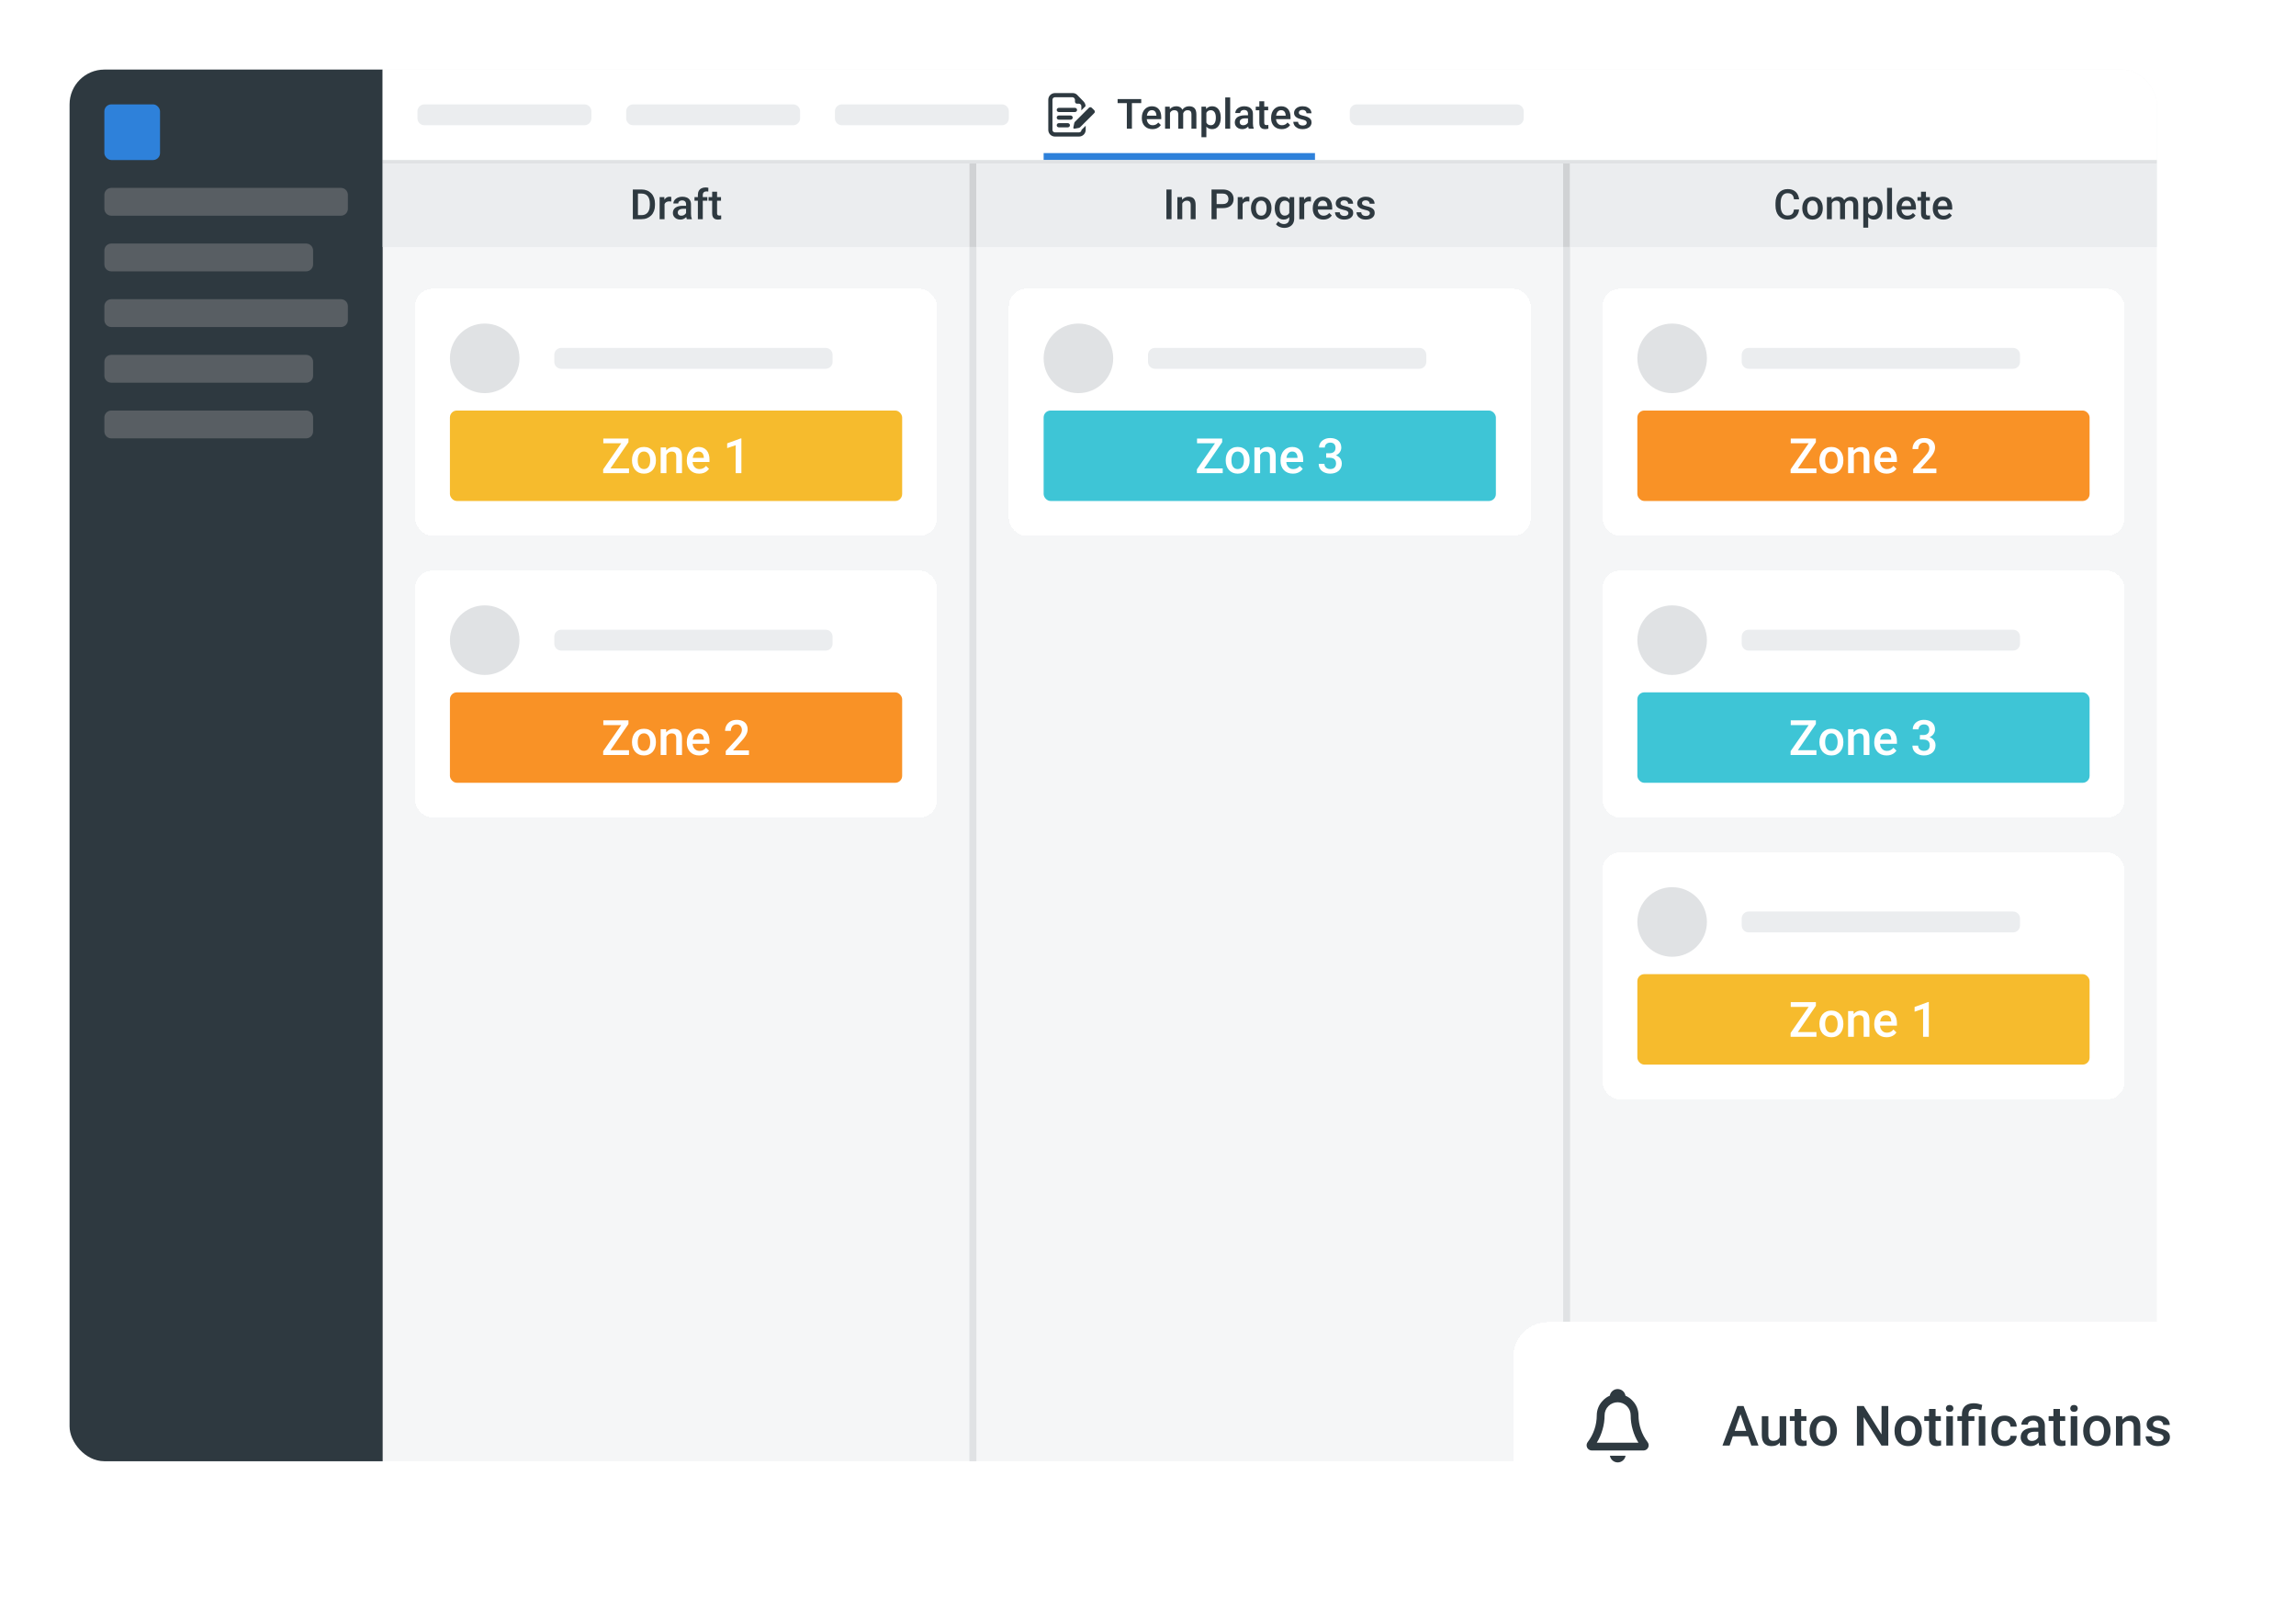
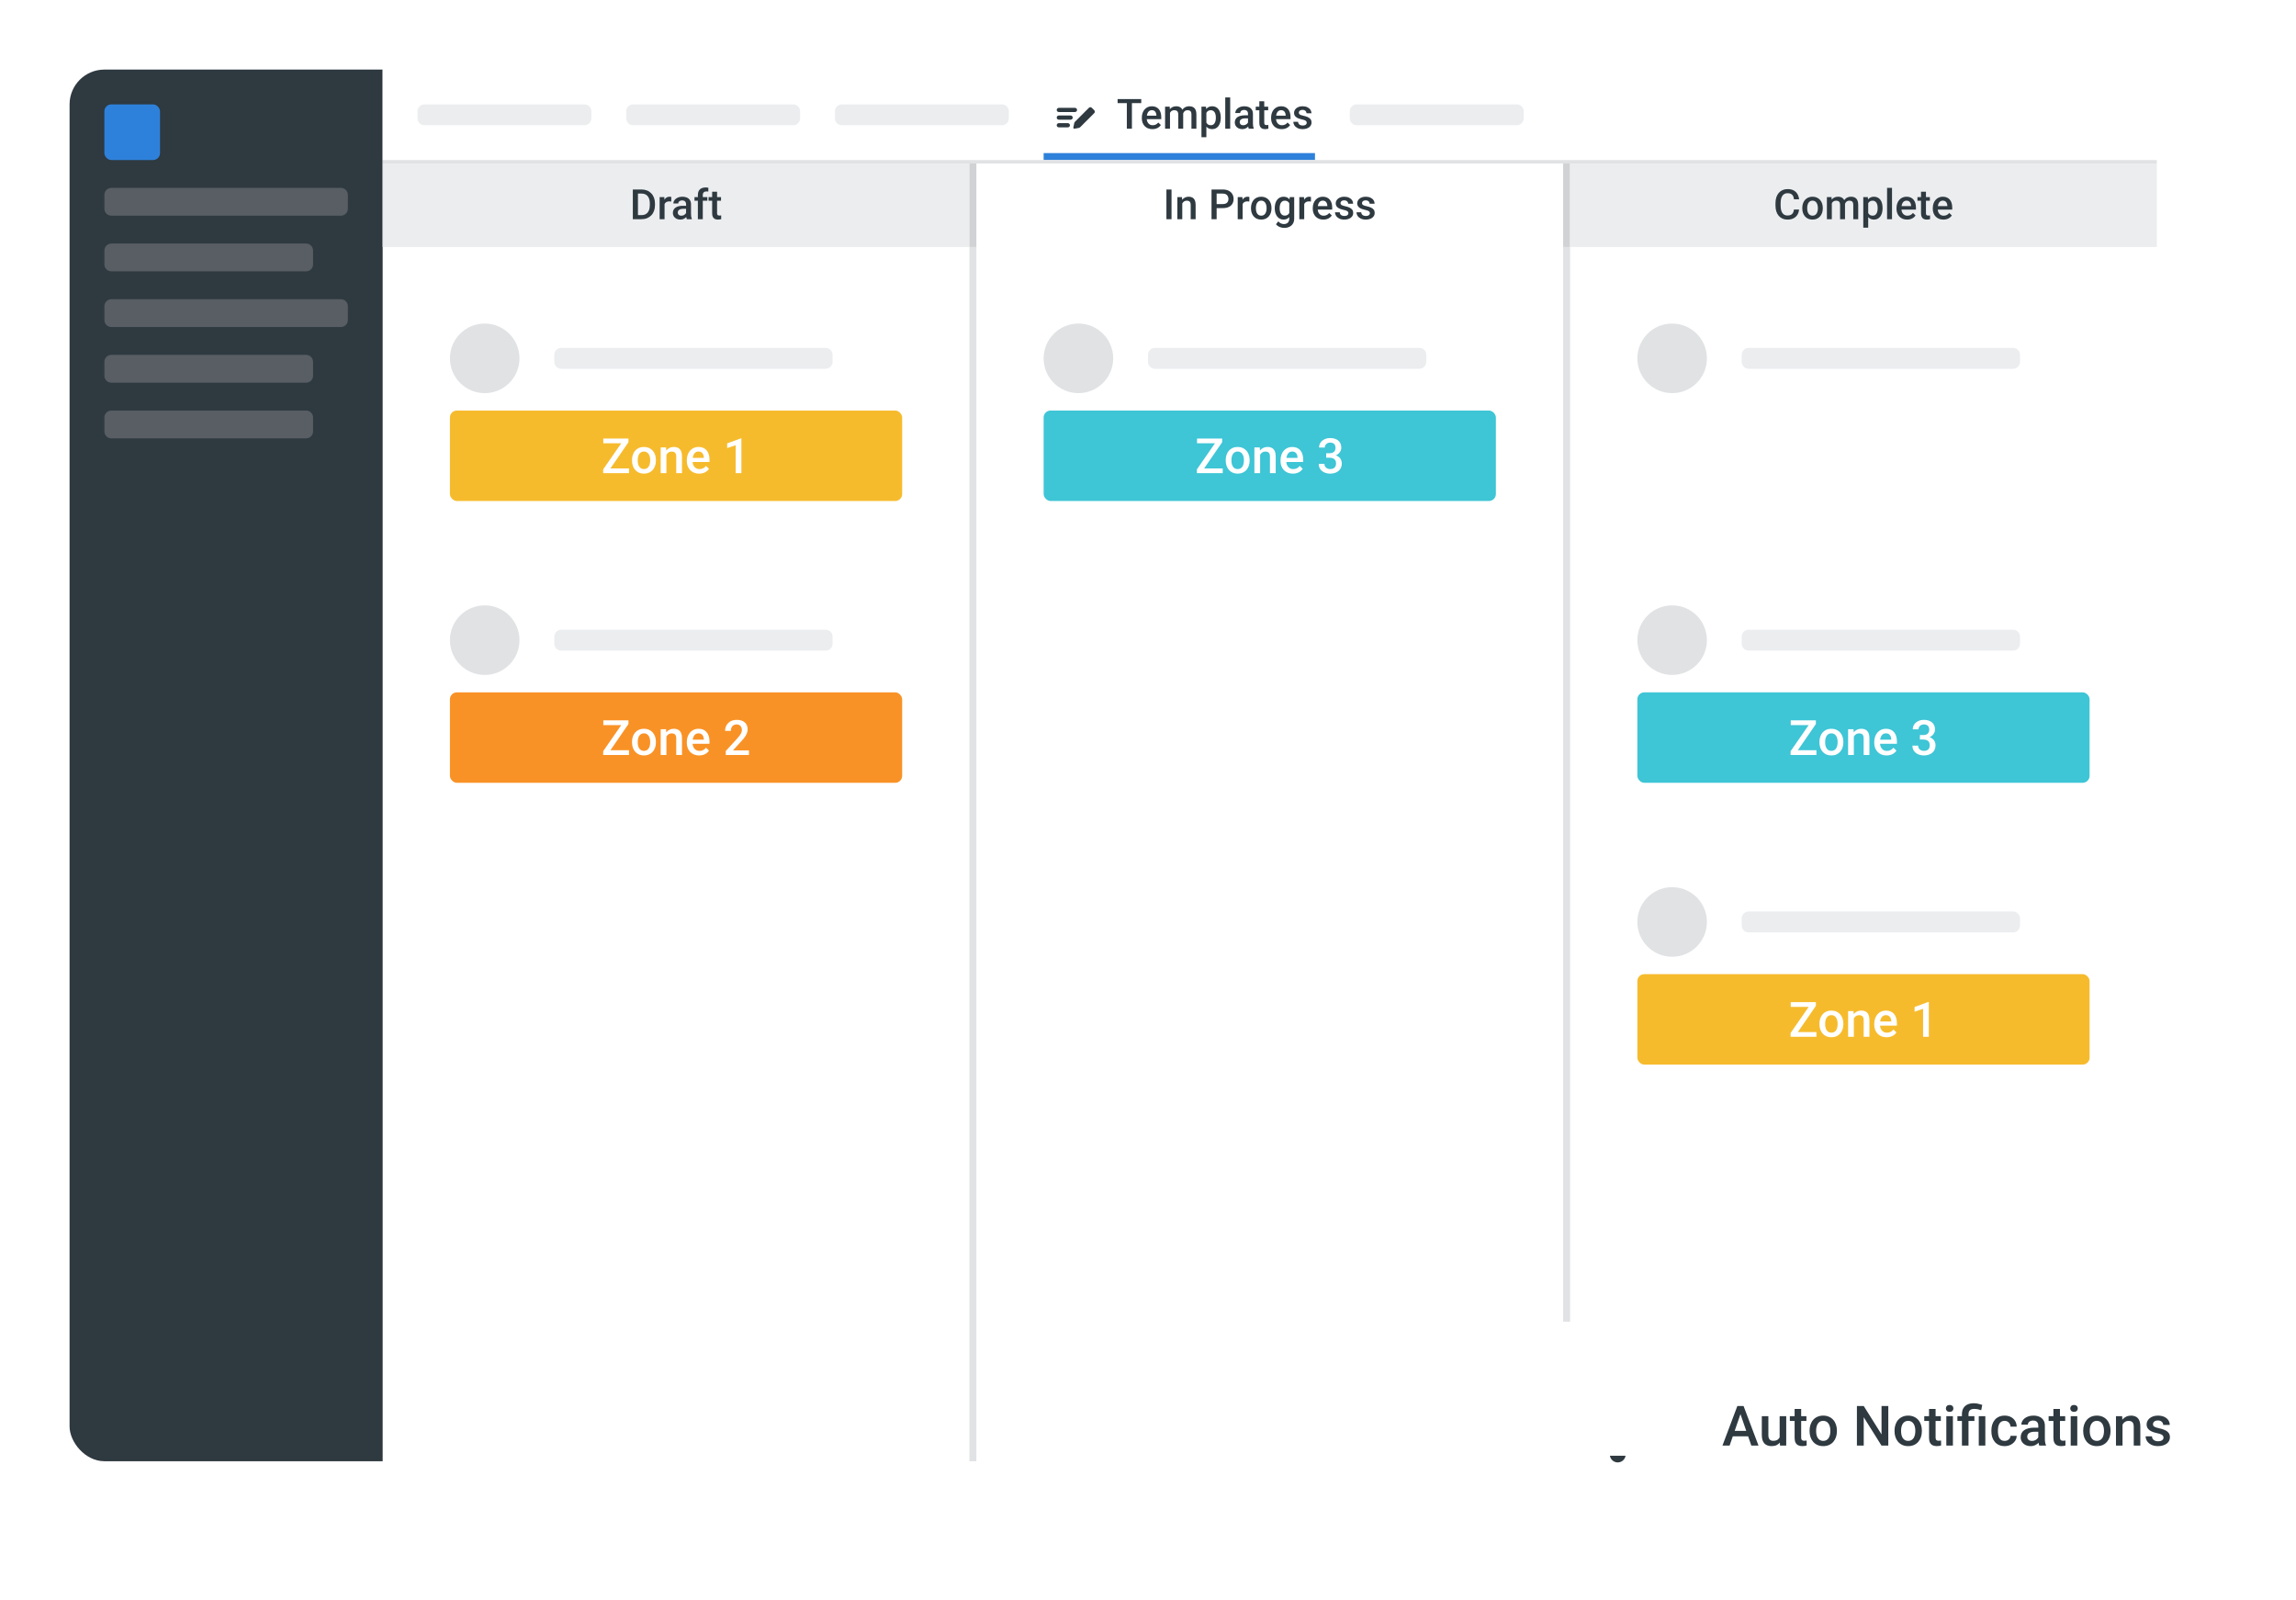
<svg xmlns="http://www.w3.org/2000/svg" width="660" height="460" viewBox="0 0 660 460" fill="none">
  <g filter="url(#filter0_d_18_11386)">
    <g clip-path="url(#clip0_18_11386)">
-       <rect x="20" y="15" width="600" height="400" rx="10" fill="#F5F6F7" />
      <rect width="90" height="400" transform="translate(20 15)" fill="#2E3940" />
      <rect x="30" y="25" width="16" height="16" rx="2" fill="#2E81DA" />
      <path d="M30 51C30 49.895 30.895 49 32 49H98C99.105 49 100 49.895 100 51V55C100 56.105 99.105 57 98 57H32C30.895 57 30 56.105 30 55V51Z" fill="#585E63" />
      <path d="M30 67C30 65.895 30.895 65 32 65H88C89.105 65 90 65.895 90 67V71C90 72.105 89.105 73 88 73H32C30.895 73 30 72.105 30 71V67Z" fill="#585E63" />
      <path d="M30 83C30 81.895 30.895 81 32 81H98C99.105 81 100 81.895 100 83V87C100 88.105 99.105 89 98 89H32C30.895 89 30 88.105 30 87V83Z" fill="#585E63" />
      <path d="M30 99C30 97.895 30.895 97 32 97H88C89.105 97 90 97.895 90 99V103C90 104.105 89.105 105 88 105H32C30.895 105 30 104.105 30 103V99Z" fill="#585E63" />
      <path d="M30 115C30 113.895 30.895 113 32 113H88C89.105 113 90 113.895 90 115V119C90 120.105 89.105 121 88 121H32C30.895 121 30 120.105 30 119V115Z" fill="#585E63" />
      <rect width="510" height="26" transform="translate(110 15)" fill="white" />
      <path d="M120 27C120 25.895 120.895 25 122 25H168C169.105 25 170 25.895 170 27V29C170 30.105 169.105 31 168 31H122C120.895 31 120 30.105 120 29V27Z" fill="#EBEDEF" />
      <path d="M180 27C180 25.895 180.895 25 182 25H228C229.105 25 230 25.895 230 27V29C230 30.105 229.105 31 228 31H182C180.895 31 180 30.105 180 29V27Z" fill="#EBEDEF" />
      <path d="M240 27C240 25.895 240.895 25 242 25H288C289.105 25 290 25.895 290 27V29C290 30.105 289.105 31 288 31H242C240.895 31 240 30.105 240 29V27Z" fill="#EBEDEF" />
-       <path d="M310.176 33.048H303.248C303.059 33.048 302.878 32.973 302.745 32.84C302.611 32.706 302.536 32.525 302.536 32.336V23.664C302.536 23.475 302.611 23.294 302.745 23.161C302.878 23.027 303.059 22.952 303.248 22.952H308.32C308.412 22.96 308.502 22.986 308.585 23.028C308.667 23.071 308.74 23.129 308.8 23.2C308.933 23.334 309.007 23.515 309.008 23.704V24.24C309.016 24.391 309.082 24.534 309.192 24.638C309.302 24.742 309.448 24.8 309.6 24.8H310.144C310.237 24.801 310.329 24.82 310.414 24.857C310.499 24.894 310.576 24.948 310.64 25.016C310.705 25.08 310.756 25.156 310.79 25.24C310.824 25.323 310.841 25.413 310.84 25.504V26.72L312.04 25.52C312.044 25.052 311.87 24.6 311.552 24.256C311.53 24.225 311.506 24.195 311.48 24.168L309.672 22.312L309.6 22.232C309.258 21.917 308.809 21.745 308.344 21.752H303.248C302.741 21.752 302.255 21.953 301.896 22.312C301.537 22.671 301.336 23.157 301.336 23.664V32.336C301.336 32.843 301.537 33.329 301.896 33.688C302.255 34.047 302.741 34.248 303.248 34.248H310.176C310.683 34.248 311.169 34.047 311.528 33.688C311.887 33.329 312.088 32.843 312.088 32.336V31.136L310.888 32.336C310.888 32.525 310.813 32.706 310.679 32.84C310.546 32.973 310.365 33.048 310.176 33.048Z" fill="#2E3940" />
      <path d="M306.96 31.6H304.36C304.201 31.6 304.048 31.537 303.936 31.424C303.823 31.312 303.76 31.159 303.76 31C303.76 30.841 303.823 30.688 303.936 30.576C304.048 30.463 304.201 30.4 304.36 30.4H306.96C307.119 30.4 307.272 30.463 307.384 30.576C307.497 30.688 307.56 30.841 307.56 31C307.56 31.159 307.497 31.312 307.384 31.424C307.272 31.537 307.119 31.6 306.96 31.6Z" fill="#2E3940" />
      <path d="M307.76 29.4H304.36C304.201 29.4 304.048 29.337 303.936 29.224C303.823 29.112 303.76 28.959 303.76 28.8C303.76 28.641 303.823 28.488 303.936 28.376C304.048 28.263 304.201 28.2 304.36 28.2H307.76C307.919 28.2 308.072 28.263 308.184 28.376C308.297 28.488 308.36 28.641 308.36 28.8C308.36 28.959 308.297 29.112 308.184 29.224C308.072 29.337 307.919 29.4 307.76 29.4Z" fill="#2E3940" />
      <path d="M309.008 27.2H304.36C304.201 27.2 304.048 27.137 303.936 27.024C303.823 26.912 303.76 26.759 303.76 26.6C303.76 26.441 303.823 26.288 303.936 26.176C304.048 26.063 304.201 26 304.36 26H309.008C309.167 26 309.32 26.063 309.432 26.176C309.545 26.288 309.608 26.441 309.608 26.6C309.608 26.759 309.545 26.912 309.432 27.024C309.32 27.137 309.167 27.2 309.008 27.2Z" fill="#2E3940" />
      <path d="M314.496 27.56L310.496 31.56C310.38 31.673 310.232 31.749 310.072 31.776L308.872 31.992C308.826 32.001 308.779 31.998 308.734 31.984C308.689 31.97 308.649 31.946 308.615 31.913C308.582 31.88 308.558 31.839 308.544 31.794C308.53 31.749 308.527 31.702 308.536 31.656L308.8 30.4C308.832 30.24 308.91 30.093 309.024 29.976L313.024 25.976C313.13 25.87 313.274 25.811 313.424 25.811C313.574 25.811 313.718 25.87 313.824 25.976L314.544 26.688C314.604 26.745 314.651 26.815 314.681 26.892C314.711 26.969 314.725 27.052 314.72 27.135C314.716 27.218 314.693 27.299 314.654 27.372C314.616 27.445 314.562 27.509 314.496 27.56Z" fill="#2E3940" />
      <path d="M325.377 23.469V32H323.918V23.469H325.377ZM328.055 23.469V24.641H321.264V23.469H328.055ZM331.271 32.117C330.803 32.117 330.379 32.041 330 31.889C329.625 31.732 329.305 31.516 329.039 31.238C328.777 30.961 328.576 30.635 328.436 30.26C328.295 29.885 328.225 29.48 328.225 29.047V28.812C328.225 28.316 328.297 27.867 328.441 27.465C328.586 27.062 328.787 26.719 329.045 26.434C329.303 26.145 329.607 25.924 329.959 25.771C330.311 25.619 330.691 25.543 331.102 25.543C331.555 25.543 331.951 25.619 332.291 25.771C332.631 25.924 332.912 26.139 333.135 26.416C333.361 26.689 333.529 27.016 333.639 27.395C333.752 27.773 333.809 28.191 333.809 28.648V29.252H328.91V28.238H332.414V28.127C332.406 27.873 332.355 27.635 332.262 27.412C332.172 27.189 332.033 27.01 331.846 26.873C331.658 26.736 331.408 26.668 331.096 26.668C330.861 26.668 330.652 26.719 330.469 26.82C330.289 26.918 330.139 27.061 330.018 27.248C329.896 27.436 329.803 27.662 329.736 27.928C329.674 28.189 329.643 28.484 329.643 28.812V29.047C329.643 29.324 329.68 29.582 329.754 29.82C329.832 30.055 329.945 30.26 330.094 30.436C330.242 30.611 330.422 30.75 330.633 30.852C330.844 30.949 331.084 30.998 331.354 30.998C331.693 30.998 331.996 30.93 332.262 30.793C332.527 30.656 332.758 30.463 332.953 30.213L333.697 30.934C333.561 31.133 333.383 31.324 333.164 31.508C332.945 31.688 332.678 31.834 332.361 31.947C332.049 32.06 331.686 32.117 331.271 32.117ZM336.322 26.949V32H334.91V25.66H336.24L336.322 26.949ZM336.094 28.596L335.613 28.59C335.613 28.152 335.668 27.748 335.777 27.377C335.887 27.006 336.047 26.684 336.258 26.41C336.469 26.133 336.73 25.92 337.043 25.771C337.359 25.619 337.725 25.543 338.139 25.543C338.428 25.543 338.691 25.586 338.93 25.672C339.172 25.754 339.381 25.885 339.557 26.064C339.736 26.244 339.873 26.475 339.967 26.756C340.064 27.037 340.113 27.377 340.113 27.775V32H338.701V27.898C338.701 27.59 338.654 27.348 338.561 27.172C338.471 26.996 338.34 26.871 338.168 26.797C338 26.719 337.799 26.68 337.564 26.68C337.299 26.68 337.072 26.73 336.885 26.832C336.701 26.934 336.551 27.072 336.434 27.248C336.316 27.424 336.23 27.627 336.176 27.857C336.121 28.088 336.094 28.334 336.094 28.596ZM340.025 28.221L339.363 28.367C339.363 27.984 339.416 27.623 339.521 27.283C339.631 26.939 339.789 26.639 339.996 26.381C340.207 26.119 340.467 25.914 340.775 25.766C341.084 25.617 341.438 25.543 341.836 25.543C342.16 25.543 342.449 25.588 342.703 25.678C342.961 25.764 343.18 25.9 343.359 26.088C343.539 26.275 343.676 26.52 343.77 26.82C343.863 27.117 343.91 27.477 343.91 27.898V32H342.492V27.893C342.492 27.572 342.445 27.324 342.352 27.148C342.262 26.973 342.133 26.852 341.965 26.785C341.797 26.715 341.596 26.68 341.361 26.68C341.143 26.68 340.949 26.721 340.781 26.803C340.617 26.881 340.479 26.992 340.365 27.137C340.252 27.277 340.166 27.439 340.107 27.623C340.053 27.807 340.025 28.006 340.025 28.221ZM346.781 26.879V34.438H345.369V25.66H346.67L346.781 26.879ZM350.912 28.771V28.895C350.912 29.355 350.857 29.783 350.748 30.178C350.643 30.568 350.484 30.91 350.273 31.203C350.066 31.492 349.811 31.717 349.506 31.877C349.201 32.037 348.85 32.117 348.451 32.117C348.057 32.117 347.711 32.045 347.414 31.9C347.121 31.752 346.873 31.543 346.67 31.273C346.467 31.004 346.303 30.688 346.178 30.324C346.057 29.957 345.971 29.555 345.92 29.117V28.643C345.971 28.178 346.057 27.756 346.178 27.377C346.303 26.998 346.467 26.672 346.67 26.398C346.873 26.125 347.121 25.914 347.414 25.766C347.707 25.617 348.049 25.543 348.439 25.543C348.838 25.543 349.191 25.621 349.5 25.777C349.809 25.93 350.068 26.148 350.279 26.434C350.49 26.715 350.648 27.055 350.754 27.453C350.859 27.848 350.912 28.287 350.912 28.771ZM349.5 28.895V28.771C349.5 28.479 349.473 28.207 349.418 27.957C349.363 27.703 349.277 27.48 349.16 27.289C349.043 27.098 348.893 26.949 348.709 26.844C348.529 26.734 348.312 26.68 348.059 26.68C347.809 26.68 347.594 26.723 347.414 26.809C347.234 26.891 347.084 27.006 346.963 27.154C346.842 27.303 346.748 27.477 346.682 27.676C346.615 27.871 346.568 28.084 346.541 28.314V29.451C346.588 29.732 346.668 29.99 346.781 30.225C346.895 30.459 347.055 30.646 347.262 30.787C347.473 30.924 347.742 30.992 348.07 30.992C348.324 30.992 348.541 30.938 348.721 30.828C348.9 30.719 349.047 30.568 349.16 30.377C349.277 30.182 349.363 29.957 349.418 29.703C349.473 29.449 349.5 29.18 349.5 28.895ZM353.625 23V32H352.207V23H353.625ZM358.746 30.729V27.705C358.746 27.479 358.705 27.283 358.623 27.119C358.541 26.955 358.416 26.828 358.248 26.738C358.084 26.648 357.877 26.604 357.627 26.604C357.396 26.604 357.197 26.643 357.029 26.721C356.861 26.799 356.73 26.904 356.637 27.037C356.543 27.17 356.496 27.32 356.496 27.488H355.09C355.09 27.238 355.15 26.996 355.271 26.762C355.393 26.527 355.568 26.318 355.799 26.135C356.029 25.951 356.305 25.807 356.625 25.701C356.945 25.596 357.305 25.543 357.703 25.543C358.18 25.543 358.602 25.623 358.969 25.783C359.34 25.943 359.631 26.186 359.842 26.51C360.057 26.83 360.164 27.232 360.164 27.717V30.535C360.164 30.824 360.184 31.084 360.223 31.314C360.266 31.541 360.326 31.738 360.404 31.906V32H358.957C358.891 31.848 358.838 31.654 358.799 31.42C358.764 31.182 358.746 30.951 358.746 30.729ZM358.951 28.145L358.963 29.018H357.949C357.688 29.018 357.457 29.043 357.258 29.094C357.059 29.141 356.893 29.211 356.76 29.305C356.627 29.398 356.527 29.512 356.461 29.645C356.395 29.777 356.361 29.928 356.361 30.096C356.361 30.264 356.4 30.418 356.479 30.559C356.557 30.695 356.67 30.803 356.818 30.881C356.971 30.959 357.154 30.998 357.369 30.998C357.658 30.998 357.91 30.939 358.125 30.822C358.344 30.701 358.516 30.555 358.641 30.383C358.766 30.207 358.832 30.041 358.84 29.885L359.297 30.512C359.25 30.672 359.17 30.844 359.057 31.027C358.943 31.211 358.795 31.387 358.611 31.555C358.432 31.719 358.215 31.854 357.961 31.959C357.711 32.065 357.422 32.117 357.094 32.117C356.68 32.117 356.311 32.035 355.986 31.871C355.662 31.703 355.408 31.479 355.225 31.197C355.041 30.912 354.949 30.59 354.949 30.23C354.949 29.895 355.012 29.598 355.137 29.34C355.266 29.078 355.453 28.859 355.699 28.684C355.949 28.508 356.254 28.375 356.613 28.285C356.973 28.191 357.383 28.145 357.844 28.145H358.951ZM364.547 25.66V26.691H360.973V25.66H364.547ZM362.004 24.107H363.416V30.248C363.416 30.443 363.443 30.594 363.498 30.699C363.557 30.801 363.637 30.869 363.738 30.904C363.84 30.939 363.959 30.957 364.096 30.957C364.193 30.957 364.287 30.951 364.377 30.939C364.467 30.928 364.539 30.916 364.594 30.904L364.6 31.982C364.482 32.018 364.346 32.049 364.189 32.076C364.037 32.103 363.861 32.117 363.662 32.117C363.338 32.117 363.051 32.06 362.801 31.947C362.551 31.83 362.355 31.641 362.215 31.379C362.074 31.117 362.004 30.77 362.004 30.336V24.107ZM368.432 32.117C367.963 32.117 367.539 32.041 367.16 31.889C366.785 31.732 366.465 31.516 366.199 31.238C365.938 30.961 365.736 30.635 365.596 30.26C365.455 29.885 365.385 29.48 365.385 29.047V28.812C365.385 28.316 365.457 27.867 365.602 27.465C365.746 27.062 365.947 26.719 366.205 26.434C366.463 26.145 366.768 25.924 367.119 25.771C367.471 25.619 367.852 25.543 368.262 25.543C368.715 25.543 369.111 25.619 369.451 25.771C369.791 25.924 370.072 26.139 370.295 26.416C370.521 26.689 370.689 27.016 370.799 27.395C370.912 27.773 370.969 28.191 370.969 28.648V29.252H366.07V28.238H369.574V28.127C369.566 27.873 369.516 27.635 369.422 27.412C369.332 27.189 369.193 27.01 369.006 26.873C368.818 26.736 368.568 26.668 368.256 26.668C368.021 26.668 367.812 26.719 367.629 26.82C367.449 26.918 367.299 27.061 367.178 27.248C367.057 27.436 366.963 27.662 366.896 27.928C366.834 28.189 366.803 28.484 366.803 28.812V29.047C366.803 29.324 366.84 29.582 366.914 29.82C366.992 30.055 367.105 30.26 367.254 30.436C367.402 30.611 367.582 30.75 367.793 30.852C368.004 30.949 368.244 30.998 368.514 30.998C368.854 30.998 369.156 30.93 369.422 30.793C369.688 30.656 369.918 30.463 370.113 30.213L370.857 30.934C370.721 31.133 370.543 31.324 370.324 31.508C370.105 31.688 369.838 31.834 369.521 31.947C369.209 32.06 368.846 32.117 368.432 32.117ZM375.627 30.283C375.627 30.143 375.592 30.016 375.521 29.902C375.451 29.785 375.316 29.68 375.117 29.586C374.922 29.492 374.633 29.406 374.25 29.328C373.914 29.254 373.605 29.166 373.324 29.064C373.047 28.959 372.809 28.832 372.609 28.684C372.41 28.535 372.256 28.359 372.146 28.156C372.037 27.953 371.982 27.719 371.982 27.453C371.982 27.195 372.039 26.951 372.152 26.721C372.266 26.49 372.428 26.287 372.639 26.111C372.85 25.936 373.105 25.797 373.406 25.695C373.711 25.594 374.051 25.543 374.426 25.543C374.957 25.543 375.412 25.633 375.791 25.812C376.174 25.988 376.467 26.229 376.67 26.533C376.873 26.834 376.975 27.174 376.975 27.553H375.562C375.562 27.385 375.52 27.229 375.434 27.084C375.352 26.936 375.227 26.816 375.059 26.727C374.891 26.633 374.68 26.586 374.426 26.586C374.184 26.586 373.982 26.625 373.822 26.703C373.666 26.777 373.549 26.875 373.471 26.996C373.396 27.117 373.359 27.25 373.359 27.395C373.359 27.5 373.379 27.596 373.418 27.682C373.461 27.764 373.531 27.84 373.629 27.91C373.727 27.977 373.859 28.039 374.027 28.098C374.199 28.156 374.414 28.213 374.672 28.268C375.156 28.369 375.572 28.5 375.92 28.66C376.271 28.816 376.541 29.02 376.729 29.27C376.916 29.516 377.01 29.828 377.01 30.207C377.01 30.488 376.949 30.746 376.828 30.98C376.711 31.211 376.539 31.412 376.312 31.584C376.086 31.752 375.814 31.883 375.498 31.977C375.186 32.07 374.834 32.117 374.443 32.117C373.869 32.117 373.383 32.016 372.984 31.812C372.586 31.605 372.283 31.342 372.076 31.021C371.873 30.697 371.771 30.361 371.771 30.014H373.137C373.152 30.275 373.225 30.484 373.354 30.641C373.486 30.793 373.65 30.904 373.846 30.975C374.045 31.041 374.25 31.074 374.461 31.074C374.715 31.074 374.928 31.041 375.1 30.975C375.271 30.904 375.402 30.811 375.492 30.693C375.582 30.572 375.627 30.436 375.627 30.283Z" fill="#2E3940" />
      <path d="M300 39H378V41H300V39Z" fill="#2E81DA" />
      <path d="M388 27C388 25.895 388.895 25 390 25H436C437.105 25 438 25.895 438 27V29C438 30.105 437.105 31 436 31H390C388.895 31 388 30.105 388 29V27Z" fill="#EBEDEF" />
      <rect width="510" height="1" transform="matrix(-1 0 0 1 620 41)" fill="#E0E2E4" />
      <g clip-path="url(#clip1_18_11386)">
        <rect width="168.667" height="24" transform="translate(110 42)" fill="#EBEDEF" />
        <path d="M184.39 58H182.568L182.579 56.834H184.39C184.917 56.834 185.359 56.719 185.714 56.488C186.074 56.258 186.343 55.928 186.523 55.498C186.706 55.068 186.798 54.557 186.798 53.963V53.5C186.798 53.039 186.745 52.631 186.64 52.275C186.538 51.92 186.386 51.621 186.183 51.379C185.984 51.137 185.738 50.953 185.445 50.828C185.156 50.703 184.822 50.641 184.443 50.641H182.533V49.469H184.443C185.009 49.469 185.527 49.565 185.995 49.756C186.464 49.943 186.868 50.215 187.208 50.57C187.552 50.926 187.816 51.352 187.999 51.848C188.183 52.344 188.275 52.898 188.275 53.512V53.963C188.275 54.576 188.183 55.131 187.999 55.627C187.816 56.123 187.552 56.549 187.208 56.904C186.865 57.256 186.454 57.527 185.978 57.719C185.505 57.906 184.976 58 184.39 58ZM183.382 49.469V58H181.911V49.469H183.382ZM191.029 52.867V58H189.617V51.66H190.964L191.029 52.867ZM192.968 51.619L192.956 52.932C192.87 52.916 192.777 52.904 192.675 52.897C192.577 52.889 192.48 52.885 192.382 52.885C192.14 52.885 191.927 52.92 191.743 52.99C191.56 53.057 191.406 53.154 191.281 53.283C191.16 53.408 191.066 53.56 190.999 53.74C190.933 53.92 190.894 54.121 190.882 54.344L190.56 54.367C190.56 53.969 190.599 53.6 190.677 53.26C190.755 52.92 190.872 52.621 191.029 52.363C191.189 52.105 191.388 51.904 191.626 51.76C191.868 51.615 192.148 51.543 192.464 51.543C192.55 51.543 192.642 51.551 192.74 51.566C192.841 51.582 192.917 51.6 192.968 51.619ZM197.216 56.728V53.705C197.216 53.478 197.175 53.283 197.093 53.119C197.011 52.955 196.886 52.828 196.718 52.738C196.554 52.648 196.347 52.603 196.097 52.603C195.867 52.603 195.667 52.643 195.499 52.721C195.331 52.799 195.201 52.904 195.107 53.037C195.013 53.17 194.966 53.32 194.966 53.488H193.56C193.56 53.238 193.62 52.996 193.742 52.762C193.863 52.527 194.038 52.318 194.269 52.135C194.499 51.951 194.775 51.807 195.095 51.701C195.415 51.596 195.775 51.543 196.173 51.543C196.65 51.543 197.072 51.623 197.439 51.783C197.81 51.943 198.101 52.185 198.312 52.51C198.527 52.83 198.634 53.232 198.634 53.717V56.535C198.634 56.824 198.654 57.084 198.693 57.315C198.736 57.541 198.796 57.738 198.874 57.906V58H197.427C197.361 57.848 197.308 57.654 197.269 57.42C197.234 57.182 197.216 56.951 197.216 56.728ZM197.421 54.145L197.433 55.018H196.419C196.158 55.018 195.927 55.043 195.728 55.094C195.529 55.141 195.363 55.211 195.23 55.305C195.097 55.398 194.997 55.512 194.931 55.645C194.865 55.777 194.831 55.928 194.831 56.096C194.831 56.264 194.87 56.418 194.949 56.559C195.027 56.695 195.14 56.803 195.288 56.881C195.441 56.959 195.624 56.998 195.839 56.998C196.128 56.998 196.38 56.94 196.595 56.822C196.814 56.701 196.986 56.555 197.111 56.383C197.236 56.207 197.302 56.041 197.31 55.885L197.767 56.512C197.72 56.672 197.64 56.844 197.527 57.027C197.413 57.211 197.265 57.387 197.081 57.555C196.902 57.719 196.685 57.853 196.431 57.959C196.181 58.065 195.892 58.117 195.564 58.117C195.15 58.117 194.781 58.035 194.456 57.871C194.132 57.703 193.878 57.478 193.695 57.197C193.511 56.912 193.419 56.59 193.419 56.23C193.419 55.895 193.482 55.598 193.607 55.34C193.736 55.078 193.923 54.859 194.169 54.684C194.419 54.508 194.724 54.375 195.083 54.285C195.443 54.191 195.853 54.145 196.314 54.145H197.421ZM202.021 58H200.609V51.051C200.609 50.578 200.697 50.182 200.872 49.861C201.052 49.537 201.308 49.293 201.64 49.129C201.972 48.961 202.365 48.877 202.818 48.877C202.958 48.877 203.097 48.887 203.234 48.906C203.37 48.922 203.503 48.947 203.632 48.982L203.597 50.072C203.519 50.053 203.433 50.039 203.339 50.031C203.249 50.023 203.152 50.02 203.046 50.02C202.831 50.02 202.646 50.06 202.49 50.143C202.337 50.221 202.22 50.336 202.138 50.488C202.06 50.641 202.021 50.828 202.021 51.051V58ZM203.327 51.66V52.691H199.636V51.66H203.327ZM207.259 51.66V52.691H203.685V51.66H207.259ZM204.716 50.107H206.128V56.248C206.128 56.443 206.156 56.594 206.21 56.699C206.269 56.801 206.349 56.869 206.451 56.904C206.552 56.94 206.671 56.957 206.808 56.957C206.906 56.957 206.999 56.951 207.089 56.94C207.179 56.928 207.251 56.916 207.306 56.904L207.312 57.982C207.195 58.018 207.058 58.049 206.902 58.076C206.749 58.103 206.574 58.117 206.374 58.117C206.05 58.117 205.763 58.06 205.513 57.947C205.263 57.83 205.068 57.641 204.927 57.379C204.786 57.117 204.716 56.77 204.716 56.336V50.107Z" fill="#2E3940" />
        <g filter="url(#filter1_d_18_11386)">
          <rect x="119.333" y="76" width="150" height="71" rx="5" fill="white" shape-rendering="crispEdges" />
          <circle cx="139.333" cy="96" r="10" fill="#E0E2E4" />
          <path d="M159.333 95C159.333 93.895 160.229 93 161.333 93H237.333C238.438 93 239.333 93.895 239.333 95V97C239.333 98.105 238.438 99 237.333 99H161.333C160.229 99 159.333 98.105 159.333 97V95Z" fill="#EBEDEF" />
          <rect x="129.333" y="111" width="130" height="26" rx="2" fill="#F6BB2D" />
          <path d="M180.812 127.64V129H173.901V127.64H180.812ZM180.655 120.106L174.536 129H173.388V127.913L179.527 119.047H180.655V120.106ZM180.019 119.047V120.414H173.429V119.047H180.019ZM181.673 125.384V125.227C181.673 124.693 181.751 124.199 181.906 123.743C182.061 123.283 182.284 122.884 182.576 122.547C182.872 122.205 183.232 121.941 183.656 121.754C184.084 121.562 184.567 121.467 185.105 121.467C185.647 121.467 186.13 121.562 186.554 121.754C186.982 121.941 187.345 122.205 187.641 122.547C187.937 122.884 188.163 123.283 188.318 123.743C188.473 124.199 188.55 124.693 188.55 125.227V125.384C188.55 125.917 188.473 126.411 188.318 126.867C188.163 127.323 187.937 127.722 187.641 128.063C187.345 128.401 186.985 128.665 186.561 128.856C186.137 129.043 185.656 129.137 185.118 129.137C184.576 129.137 184.091 129.043 183.662 128.856C183.239 128.665 182.879 128.401 182.582 128.063C182.286 127.722 182.061 127.323 181.906 126.867C181.751 126.411 181.673 125.917 181.673 125.384ZM183.321 125.227V125.384C183.321 125.716 183.355 126.031 183.423 126.327C183.492 126.623 183.599 126.883 183.744 127.106C183.89 127.33 184.077 127.505 184.305 127.633C184.533 127.76 184.804 127.824 185.118 127.824C185.424 127.824 185.688 127.76 185.911 127.633C186.139 127.505 186.326 127.33 186.472 127.106C186.618 126.883 186.725 126.623 186.793 126.327C186.866 126.031 186.903 125.716 186.903 125.384V125.227C186.903 124.898 186.866 124.589 186.793 124.297C186.725 124.001 186.616 123.739 186.465 123.511C186.319 123.283 186.132 123.105 185.905 122.978C185.681 122.845 185.415 122.779 185.105 122.779C184.795 122.779 184.526 122.845 184.298 122.978C184.075 123.105 183.89 123.283 183.744 123.511C183.599 123.739 183.492 124.001 183.423 124.297C183.355 124.589 183.321 124.898 183.321 125.227ZM191.565 123.183V129H189.917V121.604H191.469L191.565 123.183ZM191.271 125.028L190.738 125.021C190.742 124.497 190.815 124.017 190.956 123.579C191.102 123.142 191.303 122.766 191.558 122.451C191.818 122.137 192.128 121.895 192.488 121.727C192.848 121.553 193.249 121.467 193.691 121.467C194.046 121.467 194.368 121.517 194.655 121.617C194.946 121.713 195.195 121.87 195.4 122.089C195.609 122.308 195.769 122.592 195.878 122.943C195.988 123.29 196.042 123.716 196.042 124.222V129H194.388V124.215C194.388 123.859 194.336 123.579 194.231 123.374C194.131 123.164 193.982 123.016 193.786 122.93C193.595 122.839 193.356 122.793 193.069 122.793C192.786 122.793 192.533 122.852 192.31 122.971C192.087 123.089 191.897 123.251 191.743 123.456C191.592 123.661 191.476 123.898 191.394 124.167C191.312 124.436 191.271 124.723 191.271 125.028ZM200.985 129.137C200.438 129.137 199.943 129.048 199.501 128.87C199.064 128.688 198.69 128.435 198.38 128.111C198.075 127.788 197.84 127.407 197.676 126.97C197.512 126.532 197.43 126.061 197.43 125.555V125.281C197.43 124.702 197.514 124.178 197.683 123.709C197.852 123.24 198.086 122.839 198.387 122.506C198.688 122.169 199.043 121.911 199.453 121.733C199.864 121.556 200.308 121.467 200.786 121.467C201.315 121.467 201.778 121.556 202.174 121.733C202.571 121.911 202.899 122.162 203.159 122.485C203.423 122.804 203.619 123.185 203.746 123.627C203.879 124.069 203.945 124.557 203.945 125.09V125.794H198.23V124.611H202.318V124.481C202.309 124.185 202.249 123.907 202.14 123.647C202.035 123.388 201.873 123.178 201.655 123.019C201.436 122.859 201.144 122.779 200.78 122.779C200.506 122.779 200.262 122.839 200.048 122.957C199.839 123.071 199.663 123.237 199.522 123.456C199.381 123.675 199.271 123.939 199.194 124.249C199.121 124.554 199.084 124.898 199.084 125.281V125.555C199.084 125.878 199.128 126.179 199.214 126.457C199.305 126.73 199.438 126.97 199.611 127.175C199.784 127.38 199.993 127.542 200.24 127.66C200.486 127.774 200.766 127.831 201.08 127.831C201.477 127.831 201.83 127.751 202.14 127.592C202.45 127.432 202.719 127.207 202.947 126.915L203.815 127.756C203.655 127.988 203.448 128.212 203.193 128.426C202.938 128.635 202.625 128.806 202.256 128.938C201.892 129.071 201.468 129.137 200.985 129.137ZM213.118 119.013V129H211.471V120.968L209.031 121.795V120.435L212.92 119.013H213.118Z" fill="white" />
        </g>
        <g filter="url(#filter2_d_18_11386)">
          <rect x="119.333" y="157" width="150" height="71" rx="5" fill="white" shape-rendering="crispEdges" />
          <circle cx="139.333" cy="177" r="10" fill="#E0E2E4" />
          <path d="M159.333 176C159.333 174.895 160.229 174 161.333 174H237.333C238.438 174 239.333 174.895 239.333 176V178C239.333 179.105 238.438 180 237.333 180H161.333C160.229 180 159.333 179.105 159.333 178V176Z" fill="#EBEDEF" />
          <rect x="129.333" y="192" width="130" height="26" rx="2" fill="#F99226" />
          <path d="M180.812 208.64V210H173.901V208.64H180.812ZM180.655 201.106L174.536 210H173.388V208.913L179.527 200.047H180.655V201.106ZM180.019 200.047V201.414H173.429V200.047H180.019ZM181.673 206.384V206.227C181.673 205.693 181.751 205.199 181.906 204.743C182.061 204.283 182.284 203.884 182.576 203.547C182.872 203.205 183.232 202.941 183.656 202.754C184.084 202.562 184.567 202.467 185.105 202.467C185.647 202.467 186.13 202.562 186.554 202.754C186.982 202.941 187.345 203.205 187.641 203.547C187.937 203.884 188.163 204.283 188.318 204.743C188.473 205.199 188.55 205.693 188.55 206.227V206.384C188.55 206.917 188.473 207.411 188.318 207.867C188.163 208.323 187.937 208.722 187.641 209.063C187.345 209.401 186.985 209.665 186.561 209.856C186.137 210.043 185.656 210.137 185.118 210.137C184.576 210.137 184.091 210.043 183.662 209.856C183.239 209.665 182.879 209.401 182.582 209.063C182.286 208.722 182.061 208.323 181.906 207.867C181.751 207.411 181.673 206.917 181.673 206.384ZM183.321 206.227V206.384C183.321 206.716 183.355 207.031 183.423 207.327C183.492 207.623 183.599 207.883 183.744 208.106C183.89 208.33 184.077 208.505 184.305 208.633C184.533 208.76 184.804 208.824 185.118 208.824C185.424 208.824 185.688 208.76 185.911 208.633C186.139 208.505 186.326 208.33 186.472 208.106C186.618 207.883 186.725 207.623 186.793 207.327C186.866 207.031 186.903 206.716 186.903 206.384V206.227C186.903 205.898 186.866 205.589 186.793 205.297C186.725 205.001 186.616 204.739 186.465 204.511C186.319 204.283 186.132 204.105 185.905 203.978C185.681 203.845 185.415 203.779 185.105 203.779C184.795 203.779 184.526 203.845 184.298 203.978C184.075 204.105 183.89 204.283 183.744 204.511C183.599 204.739 183.492 205.001 183.423 205.297C183.355 205.589 183.321 205.898 183.321 206.227ZM191.565 204.183V210H189.917V202.604H191.469L191.565 204.183ZM191.271 206.028L190.738 206.021C190.742 205.497 190.815 205.017 190.956 204.579C191.102 204.142 191.303 203.766 191.558 203.451C191.818 203.137 192.128 202.895 192.488 202.727C192.848 202.553 193.249 202.467 193.691 202.467C194.046 202.467 194.368 202.517 194.655 202.617C194.946 202.713 195.195 202.87 195.4 203.089C195.609 203.308 195.769 203.592 195.878 203.943C195.988 204.29 196.042 204.716 196.042 205.222V210H194.388V205.215C194.388 204.859 194.336 204.579 194.231 204.374C194.131 204.164 193.982 204.016 193.786 203.93C193.595 203.839 193.356 203.793 193.069 203.793C192.786 203.793 192.533 203.852 192.31 203.971C192.087 204.089 191.897 204.251 191.743 204.456C191.592 204.661 191.476 204.898 191.394 205.167C191.312 205.436 191.271 205.723 191.271 206.028ZM200.985 210.137C200.438 210.137 199.943 210.048 199.501 209.87C199.064 209.688 198.69 209.435 198.38 209.111C198.075 208.788 197.84 208.407 197.676 207.97C197.512 207.532 197.43 207.061 197.43 206.555V206.281C197.43 205.702 197.514 205.178 197.683 204.709C197.852 204.24 198.086 203.839 198.387 203.506C198.688 203.169 199.043 202.911 199.453 202.733C199.864 202.556 200.308 202.467 200.786 202.467C201.315 202.467 201.778 202.556 202.174 202.733C202.571 202.911 202.899 203.162 203.159 203.485C203.423 203.804 203.619 204.185 203.746 204.627C203.879 205.069 203.945 205.557 203.945 206.09V206.794H198.23V205.611H202.318V205.481C202.309 205.185 202.249 204.907 202.14 204.647C202.035 204.388 201.873 204.178 201.655 204.019C201.436 203.859 201.144 203.779 200.78 203.779C200.506 203.779 200.262 203.839 200.048 203.957C199.839 204.071 199.663 204.237 199.522 204.456C199.381 204.675 199.271 204.939 199.194 205.249C199.121 205.554 199.084 205.898 199.084 206.281V206.555C199.084 206.878 199.128 207.179 199.214 207.457C199.305 207.73 199.438 207.97 199.611 208.175C199.784 208.38 199.993 208.542 200.24 208.66C200.486 208.774 200.766 208.831 201.08 208.831C201.477 208.831 201.83 208.751 202.14 208.592C202.45 208.432 202.719 208.207 202.947 207.915L203.815 208.756C203.655 208.988 203.448 209.212 203.193 209.426C202.938 209.635 202.625 209.806 202.256 209.938C201.892 210.071 201.468 210.137 200.985 210.137ZM215.292 208.688V210H208.62V208.872L211.861 205.338C212.216 204.937 212.496 204.59 212.702 204.299C212.907 204.007 213.05 203.745 213.132 203.513C213.219 203.276 213.262 203.046 213.262 202.822C213.262 202.508 213.203 202.232 213.084 201.995C212.97 201.754 212.802 201.564 212.578 201.428C212.355 201.286 212.084 201.216 211.765 201.216C211.396 201.216 211.086 201.296 210.835 201.455C210.585 201.615 210.396 201.836 210.268 202.118C210.14 202.396 210.077 202.715 210.077 203.075H208.429C208.429 202.496 208.561 201.968 208.826 201.489C209.09 201.006 209.473 200.623 209.974 200.341C210.475 200.054 211.079 199.91 211.785 199.91C212.451 199.91 213.016 200.022 213.481 200.245C213.946 200.468 214.299 200.785 214.54 201.195C214.786 201.605 214.91 202.091 214.91 202.651C214.91 202.961 214.859 203.269 214.759 203.574C214.659 203.88 214.515 204.185 214.328 204.49C214.146 204.791 213.93 205.094 213.679 205.399C213.428 205.7 213.153 206.006 212.852 206.315L210.699 208.688H215.292Z" fill="white" />
        </g>
        <rect width="2" height="24" transform="matrix(1 0 0 -1 278.667 66)" fill="#D0D2D4" />
        <rect x="278.667" y="66" width="2" height="349" fill="#E0E2E4" />
-         <rect width="168.667" height="24" transform="translate(280.667 42)" fill="#EBEDEF" />
        <path d="M336.764 49.469V58H335.293V49.469H336.764ZM339.852 53.014V58H338.439V51.66H339.77L339.852 53.014ZM339.6 54.596L339.143 54.59C339.146 54.141 339.209 53.728 339.33 53.353C339.455 52.978 339.627 52.656 339.846 52.387C340.068 52.117 340.334 51.91 340.643 51.766C340.951 51.617 341.295 51.543 341.674 51.543C341.979 51.543 342.254 51.586 342.5 51.672C342.75 51.754 342.963 51.889 343.139 52.076C343.318 52.264 343.455 52.508 343.549 52.809C343.643 53.105 343.689 53.471 343.689 53.904V58H342.271V53.898C342.271 53.594 342.227 53.353 342.137 53.178C342.051 52.998 341.924 52.871 341.756 52.797C341.592 52.719 341.387 52.68 341.141 52.68C340.898 52.68 340.682 52.73 340.49 52.832C340.299 52.934 340.137 53.072 340.004 53.248C339.875 53.424 339.775 53.627 339.705 53.857C339.635 54.088 339.6 54.334 339.6 54.596ZM351.5 54.818H349.279V53.652H351.5C351.887 53.652 352.199 53.59 352.438 53.465C352.676 53.34 352.85 53.168 352.959 52.949C353.072 52.727 353.129 52.473 353.129 52.188C353.129 51.918 353.072 51.666 352.959 51.432C352.85 51.193 352.676 51.002 352.438 50.857C352.199 50.713 351.887 50.641 351.5 50.641H349.73V58H348.26V49.469H351.5C352.16 49.469 352.721 49.586 353.182 49.82C353.646 50.051 354 50.371 354.242 50.781C354.484 51.188 354.605 51.652 354.605 52.176C354.605 52.727 354.484 53.199 354.242 53.594C354 53.988 353.646 54.291 353.182 54.502C352.721 54.713 352.16 54.818 351.5 54.818ZM357.201 52.867V58H355.789V51.66H357.137L357.201 52.867ZM359.141 51.619L359.129 52.932C359.043 52.916 358.949 52.904 358.848 52.897C358.75 52.889 358.652 52.885 358.555 52.885C358.312 52.885 358.1 52.92 357.916 52.99C357.732 53.057 357.578 53.154 357.453 53.283C357.332 53.408 357.238 53.56 357.172 53.74C357.105 53.92 357.066 54.121 357.055 54.344L356.732 54.367C356.732 53.969 356.771 53.6 356.85 53.26C356.928 52.92 357.045 52.621 357.201 52.363C357.361 52.105 357.561 51.904 357.799 51.76C358.041 51.615 358.32 51.543 358.637 51.543C358.723 51.543 358.814 51.551 358.912 51.566C359.014 51.582 359.09 51.6 359.141 51.619ZM359.604 54.9V54.766C359.604 54.309 359.67 53.885 359.803 53.494C359.936 53.1 360.127 52.758 360.377 52.469C360.631 52.176 360.939 51.949 361.303 51.789C361.67 51.625 362.084 51.543 362.545 51.543C363.01 51.543 363.424 51.625 363.787 51.789C364.154 51.949 364.465 52.176 364.719 52.469C364.973 52.758 365.166 53.1 365.299 53.494C365.432 53.885 365.498 54.309 365.498 54.766V54.9C365.498 55.357 365.432 55.781 365.299 56.172C365.166 56.562 364.973 56.904 364.719 57.197C364.465 57.486 364.156 57.713 363.793 57.877C363.43 58.037 363.018 58.117 362.557 58.117C362.092 58.117 361.676 58.037 361.309 57.877C360.945 57.713 360.637 57.486 360.383 57.197C360.129 56.904 359.936 56.562 359.803 56.172C359.67 55.781 359.604 55.357 359.604 54.9ZM361.016 54.766V54.9C361.016 55.185 361.045 55.455 361.104 55.709C361.162 55.963 361.254 56.185 361.379 56.377C361.504 56.568 361.664 56.719 361.859 56.828C362.055 56.938 362.287 56.992 362.557 56.992C362.818 56.992 363.045 56.938 363.236 56.828C363.432 56.719 363.592 56.568 363.717 56.377C363.842 56.185 363.934 55.963 363.992 55.709C364.055 55.455 364.086 55.185 364.086 54.9V54.766C364.086 54.484 364.055 54.219 363.992 53.969C363.934 53.715 363.84 53.49 363.711 53.295C363.586 53.1 363.426 52.947 363.23 52.838C363.039 52.725 362.811 52.668 362.545 52.668C362.279 52.668 362.049 52.725 361.854 52.838C361.662 52.947 361.504 53.1 361.379 53.295C361.254 53.49 361.162 53.715 361.104 53.969C361.045 54.219 361.016 54.484 361.016 54.766ZM370.742 51.66H372.025V57.824C372.025 58.395 371.904 58.879 371.662 59.277C371.42 59.676 371.082 59.978 370.648 60.185C370.215 60.397 369.713 60.502 369.143 60.502C368.9 60.502 368.631 60.467 368.334 60.397C368.041 60.326 367.756 60.213 367.479 60.057C367.205 59.904 366.977 59.703 366.793 59.453L367.455 58.621C367.682 58.891 367.932 59.088 368.205 59.213C368.479 59.338 368.766 59.4 369.066 59.4C369.391 59.4 369.666 59.34 369.893 59.219C370.123 59.102 370.301 58.928 370.426 58.697C370.551 58.467 370.613 58.185 370.613 57.853V53.096L370.742 51.66ZM366.436 54.9V54.777C366.436 54.297 366.494 53.859 366.611 53.465C366.729 53.066 366.896 52.725 367.115 52.44C367.334 52.15 367.6 51.93 367.912 51.777C368.225 51.621 368.578 51.543 368.973 51.543C369.383 51.543 369.732 51.617 370.021 51.766C370.314 51.914 370.559 52.127 370.754 52.404C370.949 52.678 371.102 53.006 371.211 53.389C371.324 53.768 371.408 54.19 371.463 54.654V55.047C371.412 55.5 371.326 55.914 371.205 56.289C371.084 56.664 370.924 56.988 370.725 57.262C370.525 57.535 370.279 57.746 369.986 57.895C369.697 58.043 369.355 58.117 368.961 58.117C368.574 58.117 368.225 58.037 367.912 57.877C367.604 57.717 367.338 57.492 367.115 57.203C366.896 56.914 366.729 56.574 366.611 56.184C366.494 55.789 366.436 55.361 366.436 54.9ZM367.848 54.777V54.9C367.848 55.19 367.875 55.459 367.93 55.709C367.988 55.959 368.076 56.18 368.193 56.371C368.314 56.559 368.467 56.707 368.65 56.816C368.838 56.922 369.059 56.975 369.312 56.975C369.645 56.975 369.916 56.904 370.127 56.764C370.342 56.623 370.506 56.434 370.619 56.195C370.736 55.953 370.818 55.684 370.865 55.387V54.326C370.842 54.096 370.793 53.881 370.719 53.682C370.648 53.482 370.553 53.309 370.432 53.16C370.311 53.008 370.158 52.891 369.975 52.809C369.791 52.723 369.574 52.68 369.324 52.68C369.07 52.68 368.85 52.734 368.662 52.844C368.475 52.953 368.32 53.103 368.199 53.295C368.082 53.486 367.994 53.709 367.936 53.963C367.877 54.217 367.848 54.488 367.848 54.777ZM374.908 52.867V58H373.496V51.66H374.844L374.908 52.867ZM376.848 51.619L376.836 52.932C376.75 52.916 376.656 52.904 376.555 52.897C376.457 52.889 376.359 52.885 376.262 52.885C376.02 52.885 375.807 52.92 375.623 52.99C375.439 53.057 375.285 53.154 375.16 53.283C375.039 53.408 374.945 53.56 374.879 53.74C374.812 53.92 374.773 54.121 374.762 54.344L374.439 54.367C374.439 53.969 374.479 53.6 374.557 53.26C374.635 52.92 374.752 52.621 374.908 52.363C375.068 52.105 375.268 51.904 375.506 51.76C375.748 51.615 376.027 51.543 376.344 51.543C376.43 51.543 376.521 51.551 376.619 51.566C376.721 51.582 376.797 51.6 376.848 51.619ZM380.41 58.117C379.941 58.117 379.518 58.041 379.139 57.889C378.764 57.732 378.443 57.516 378.178 57.238C377.916 56.961 377.715 56.635 377.574 56.26C377.434 55.885 377.363 55.48 377.363 55.047V54.812C377.363 54.316 377.436 53.867 377.58 53.465C377.725 53.062 377.926 52.719 378.184 52.434C378.441 52.145 378.746 51.924 379.098 51.772C379.449 51.619 379.83 51.543 380.24 51.543C380.693 51.543 381.09 51.619 381.43 51.772C381.77 51.924 382.051 52.139 382.273 52.416C382.5 52.69 382.668 53.016 382.777 53.395C382.891 53.773 382.947 54.191 382.947 54.648V55.252H378.049V54.238H381.553V54.127C381.545 53.873 381.494 53.635 381.4 53.412C381.311 53.19 381.172 53.01 380.984 52.873C380.797 52.736 380.547 52.668 380.234 52.668C380 52.668 379.791 52.719 379.607 52.82C379.428 52.918 379.277 53.06 379.156 53.248C379.035 53.435 378.941 53.662 378.875 53.928C378.812 54.19 378.781 54.484 378.781 54.812V55.047C378.781 55.324 378.818 55.582 378.893 55.82C378.971 56.055 379.084 56.26 379.232 56.435C379.381 56.611 379.561 56.75 379.771 56.852C379.982 56.949 380.223 56.998 380.492 56.998C380.832 56.998 381.135 56.93 381.4 56.793C381.666 56.656 381.896 56.463 382.092 56.213L382.836 56.934C382.699 57.133 382.521 57.324 382.303 57.508C382.084 57.688 381.816 57.834 381.5 57.947C381.188 58.06 380.824 58.117 380.41 58.117ZM387.605 56.283C387.605 56.143 387.57 56.016 387.5 55.902C387.43 55.785 387.295 55.68 387.096 55.586C386.9 55.492 386.611 55.406 386.229 55.328C385.893 55.254 385.584 55.166 385.303 55.065C385.025 54.959 384.787 54.832 384.588 54.684C384.389 54.535 384.234 54.359 384.125 54.156C384.016 53.953 383.961 53.719 383.961 53.453C383.961 53.195 384.018 52.951 384.131 52.721C384.244 52.49 384.406 52.287 384.617 52.111C384.828 51.935 385.084 51.797 385.385 51.695C385.689 51.594 386.029 51.543 386.404 51.543C386.936 51.543 387.391 51.633 387.77 51.812C388.152 51.988 388.445 52.228 388.648 52.533C388.852 52.834 388.953 53.174 388.953 53.553H387.541C387.541 53.385 387.498 53.228 387.412 53.084C387.33 52.935 387.205 52.816 387.037 52.727C386.869 52.633 386.658 52.586 386.404 52.586C386.162 52.586 385.961 52.625 385.801 52.703C385.645 52.777 385.527 52.875 385.449 52.996C385.375 53.117 385.338 53.25 385.338 53.395C385.338 53.5 385.357 53.596 385.396 53.682C385.439 53.764 385.51 53.84 385.607 53.91C385.705 53.977 385.838 54.039 386.006 54.098C386.178 54.156 386.393 54.213 386.65 54.268C387.135 54.369 387.551 54.5 387.898 54.66C388.25 54.816 388.52 55.02 388.707 55.27C388.895 55.516 388.988 55.828 388.988 56.207C388.988 56.488 388.928 56.746 388.807 56.98C388.689 57.211 388.518 57.412 388.291 57.584C388.064 57.752 387.793 57.883 387.477 57.977C387.164 58.07 386.812 58.117 386.422 58.117C385.848 58.117 385.361 58.016 384.963 57.812C384.564 57.605 384.262 57.342 384.055 57.022C383.852 56.697 383.75 56.361 383.75 56.014H385.115C385.131 56.275 385.203 56.484 385.332 56.641C385.465 56.793 385.629 56.904 385.824 56.975C386.023 57.041 386.229 57.074 386.439 57.074C386.693 57.074 386.906 57.041 387.078 56.975C387.25 56.904 387.381 56.81 387.471 56.693C387.561 56.572 387.605 56.435 387.605 56.283ZM393.781 56.283C393.781 56.143 393.746 56.016 393.676 55.902C393.605 55.785 393.471 55.68 393.271 55.586C393.076 55.492 392.787 55.406 392.404 55.328C392.068 55.254 391.76 55.166 391.479 55.065C391.201 54.959 390.963 54.832 390.764 54.684C390.564 54.535 390.41 54.359 390.301 54.156C390.191 53.953 390.137 53.719 390.137 53.453C390.137 53.195 390.193 52.951 390.307 52.721C390.42 52.49 390.582 52.287 390.793 52.111C391.004 51.935 391.26 51.797 391.561 51.695C391.865 51.594 392.205 51.543 392.58 51.543C393.111 51.543 393.566 51.633 393.945 51.812C394.328 51.988 394.621 52.228 394.824 52.533C395.027 52.834 395.129 53.174 395.129 53.553H393.717C393.717 53.385 393.674 53.228 393.588 53.084C393.506 52.935 393.381 52.816 393.213 52.727C393.045 52.633 392.834 52.586 392.58 52.586C392.338 52.586 392.137 52.625 391.977 52.703C391.82 52.777 391.703 52.875 391.625 52.996C391.551 53.117 391.514 53.25 391.514 53.395C391.514 53.5 391.533 53.596 391.572 53.682C391.615 53.764 391.686 53.84 391.783 53.91C391.881 53.977 392.014 54.039 392.182 54.098C392.354 54.156 392.568 54.213 392.826 54.268C393.311 54.369 393.727 54.5 394.074 54.66C394.426 54.816 394.695 55.02 394.883 55.27C395.07 55.516 395.164 55.828 395.164 56.207C395.164 56.488 395.104 56.746 394.982 56.98C394.865 57.211 394.693 57.412 394.467 57.584C394.24 57.752 393.969 57.883 393.652 57.977C393.34 58.07 392.988 58.117 392.598 58.117C392.023 58.117 391.537 58.016 391.139 57.812C390.74 57.605 390.438 57.342 390.23 57.022C390.027 56.697 389.926 56.361 389.926 56.014H391.291C391.307 56.275 391.379 56.484 391.508 56.641C391.641 56.793 391.805 56.904 392 56.975C392.199 57.041 392.404 57.074 392.615 57.074C392.869 57.074 393.082 57.041 393.254 56.975C393.426 56.904 393.557 56.81 393.646 56.693C393.736 56.572 393.781 56.435 393.781 56.283Z" fill="#2E3940" />
        <g filter="url(#filter3_d_18_11386)">
          <rect x="290" y="76" width="150" height="71" rx="5" fill="white" shape-rendering="crispEdges" />
          <circle cx="310" cy="96" r="10" fill="#E0E2E4" />
          <path d="M330 95C330 93.895 330.895 93 332 93H408C409.105 93 410 93.895 410 95V97C410 98.105 409.105 99 408 99H332C330.895 99 330 98.105 330 97V95Z" fill="#EBEDEF" />
          <rect x="300" y="111" width="130" height="26" rx="2" fill="#3EC5D6" />
          <path d="M351.479 127.64V129H344.567V127.64H351.479ZM351.321 120.106L345.203 129H344.055V127.913L350.193 119.047H351.321V120.106ZM350.686 119.047V120.414H344.096V119.047H350.686ZM352.34 125.384V125.227C352.34 124.693 352.417 124.199 352.572 123.743C352.727 123.283 352.951 122.884 353.242 122.547C353.538 122.205 353.898 121.941 354.322 121.754C354.751 121.562 355.234 121.467 355.771 121.467C356.314 121.467 356.797 121.562 357.221 121.754C357.649 121.941 358.011 122.205 358.308 122.547C358.604 122.884 358.829 123.283 358.984 123.743C359.139 124.199 359.217 124.693 359.217 125.227V125.384C359.217 125.917 359.139 126.411 358.984 126.867C358.829 127.323 358.604 127.722 358.308 128.063C358.011 128.401 357.651 128.665 357.228 128.856C356.804 129.043 356.323 129.137 355.785 129.137C355.243 129.137 354.757 129.043 354.329 128.856C353.905 128.665 353.545 128.401 353.249 128.063C352.953 127.722 352.727 127.323 352.572 126.867C352.417 126.411 352.34 125.917 352.34 125.384ZM353.987 125.227V125.384C353.987 125.716 354.021 126.031 354.09 126.327C354.158 126.623 354.265 126.883 354.411 127.106C354.557 127.33 354.744 127.505 354.972 127.633C355.2 127.76 355.471 127.824 355.785 127.824C356.09 127.824 356.355 127.76 356.578 127.633C356.806 127.505 356.993 127.33 357.139 127.106C357.285 126.883 357.392 126.623 357.46 126.327C357.533 126.031 357.569 125.716 357.569 125.384V125.227C357.569 124.898 357.533 124.589 357.46 124.297C357.392 124.001 357.282 123.739 357.132 123.511C356.986 123.283 356.799 123.105 356.571 122.978C356.348 122.845 356.081 122.779 355.771 122.779C355.462 122.779 355.193 122.845 354.965 122.978C354.742 123.105 354.557 123.283 354.411 123.511C354.265 123.739 354.158 124.001 354.09 124.297C354.021 124.589 353.987 124.898 353.987 125.227ZM362.231 123.183V129H360.584V121.604H362.136L362.231 123.183ZM361.938 125.028L361.404 125.021C361.409 124.497 361.482 124.017 361.623 123.579C361.769 123.142 361.969 122.766 362.225 122.451C362.484 122.137 362.794 121.895 363.154 121.727C363.514 121.553 363.915 121.467 364.357 121.467C364.713 121.467 365.034 121.517 365.321 121.617C365.613 121.713 365.861 121.87 366.066 122.089C366.276 122.308 366.436 122.592 366.545 122.943C366.654 123.29 366.709 123.716 366.709 124.222V129H365.055V124.215C365.055 123.859 365.002 123.579 364.897 123.374C364.797 123.164 364.649 123.016 364.453 122.93C364.262 122.839 364.022 122.793 363.735 122.793C363.453 122.793 363.2 122.852 362.977 122.971C362.753 123.089 362.564 123.251 362.409 123.456C362.259 123.661 362.143 123.898 362.061 124.167C361.979 124.436 361.938 124.723 361.938 125.028ZM371.651 129.137C371.104 129.137 370.61 129.048 370.168 128.87C369.73 128.688 369.357 128.435 369.047 128.111C368.742 127.788 368.507 127.407 368.343 126.97C368.179 126.532 368.097 126.061 368.097 125.555V125.281C368.097 124.702 368.181 124.178 368.35 123.709C368.518 123.24 368.753 122.839 369.054 122.506C369.354 122.169 369.71 121.911 370.12 121.733C370.53 121.556 370.975 121.467 371.453 121.467C371.982 121.467 372.444 121.556 372.841 121.733C373.237 121.911 373.565 122.162 373.825 122.485C374.09 122.804 374.285 123.185 374.413 123.627C374.545 124.069 374.611 124.557 374.611 125.09V125.794H368.896V124.611H372.984V124.481C372.975 124.185 372.916 123.907 372.807 123.647C372.702 123.388 372.54 123.178 372.321 123.019C372.103 122.859 371.811 122.779 371.446 122.779C371.173 122.779 370.929 122.839 370.715 122.957C370.505 123.071 370.33 123.237 370.188 123.456C370.047 123.675 369.938 123.939 369.86 124.249C369.787 124.554 369.751 124.898 369.751 125.281V125.555C369.751 125.878 369.794 126.179 369.881 126.457C369.972 126.73 370.104 126.97 370.277 127.175C370.451 127.38 370.66 127.542 370.906 127.66C371.152 127.774 371.433 127.831 371.747 127.831C372.144 127.831 372.497 127.751 372.807 127.592C373.117 127.432 373.385 127.207 373.613 126.915L374.481 127.756C374.322 127.988 374.115 128.212 373.859 128.426C373.604 128.635 373.292 128.806 372.923 128.938C372.558 129.071 372.134 129.137 371.651 129.137ZM381.222 123.278H382.206C382.589 123.278 382.906 123.212 383.156 123.08C383.411 122.948 383.601 122.766 383.724 122.533C383.847 122.301 383.908 122.034 383.908 121.733C383.908 121.419 383.851 121.15 383.737 120.927C383.628 120.699 383.459 120.523 383.231 120.4C383.008 120.277 382.723 120.216 382.377 120.216C382.085 120.216 381.821 120.275 381.584 120.394C381.352 120.507 381.167 120.672 381.03 120.886C380.894 121.095 380.825 121.346 380.825 121.638H379.171C379.171 121.109 379.31 120.64 379.588 120.229C379.866 119.819 380.244 119.498 380.723 119.266C381.206 119.029 381.748 118.91 382.35 118.91C382.992 118.91 383.553 119.017 384.031 119.231C384.514 119.441 384.89 119.756 385.159 120.175C385.428 120.594 385.562 121.114 385.562 121.733C385.562 122.016 385.496 122.303 385.364 122.595C385.232 122.886 385.036 123.153 384.776 123.395C384.517 123.632 384.193 123.825 383.806 123.976C383.418 124.121 382.969 124.194 382.459 124.194H381.222V123.278ZM381.222 124.563V123.661H382.459C383.042 123.661 383.539 123.729 383.949 123.866C384.364 124.003 384.701 124.192 384.961 124.434C385.221 124.671 385.41 124.942 385.528 125.247C385.651 125.552 385.713 125.876 385.713 126.218C385.713 126.683 385.629 127.097 385.46 127.462C385.296 127.822 385.061 128.127 384.756 128.378C384.451 128.629 384.093 128.818 383.683 128.945C383.277 129.073 382.835 129.137 382.356 129.137C381.928 129.137 381.518 129.077 381.126 128.959C380.734 128.84 380.383 128.665 380.073 128.433C379.763 128.196 379.517 127.902 379.335 127.551C379.157 127.195 379.068 126.785 379.068 126.32H380.716C380.716 126.617 380.784 126.879 380.921 127.106C381.062 127.33 381.258 127.505 381.509 127.633C381.764 127.76 382.056 127.824 382.384 127.824C382.73 127.824 383.029 127.763 383.279 127.64C383.53 127.517 383.721 127.334 383.854 127.093C383.99 126.851 384.059 126.56 384.059 126.218C384.059 125.83 383.983 125.516 383.833 125.274C383.683 125.033 383.468 124.855 383.19 124.741C382.912 124.623 382.584 124.563 382.206 124.563H381.222Z" fill="white" />
        </g>
        <rect width="2" height="24" transform="matrix(1 0 0 -1 449.333 66)" fill="#D0D2D4" />
        <rect x="449.333" y="66" width="2" height="349" fill="#E0E2E4" />
        <rect width="168.667" height="24" transform="translate(451.333 42)" fill="#EBEDEF" />
        <path d="M515.686 55.223H517.151C517.104 55.781 516.948 56.279 516.682 56.717C516.417 57.15 516.044 57.492 515.563 57.742C515.083 57.992 514.499 58.117 513.811 58.117C513.284 58.117 512.809 58.023 512.387 57.836C511.966 57.645 511.604 57.375 511.303 57.027C511.003 56.676 510.772 56.252 510.612 55.756C510.456 55.26 510.378 54.705 510.378 54.092V53.383C510.378 52.77 510.458 52.215 510.618 51.719C510.782 51.223 511.016 50.799 511.321 50.447C511.626 50.092 511.991 49.82 512.417 49.633C512.846 49.445 513.329 49.352 513.864 49.352C514.544 49.352 515.118 49.477 515.587 49.727C516.055 49.977 516.419 50.322 516.676 50.764C516.938 51.205 517.098 51.711 517.157 52.281H515.692C515.653 51.914 515.567 51.6 515.434 51.338C515.305 51.076 515.114 50.877 514.86 50.74C514.606 50.6 514.274 50.529 513.864 50.529C513.528 50.529 513.235 50.592 512.985 50.717C512.735 50.842 512.526 51.025 512.358 51.268C512.19 51.51 512.063 51.809 511.977 52.164C511.895 52.516 511.854 52.918 511.854 53.371V54.092C511.854 54.522 511.891 54.912 511.966 55.264C512.044 55.611 512.161 55.91 512.317 56.16C512.477 56.41 512.68 56.603 512.926 56.74C513.173 56.877 513.467 56.945 513.811 56.945C514.229 56.945 514.567 56.879 514.825 56.746C515.087 56.613 515.284 56.42 515.417 56.166C515.553 55.908 515.643 55.594 515.686 55.223ZM518.077 54.9V54.766C518.077 54.309 518.143 53.885 518.276 53.494C518.409 53.1 518.6 52.758 518.85 52.469C519.104 52.176 519.413 51.949 519.776 51.789C520.143 51.625 520.557 51.543 521.018 51.543C521.483 51.543 521.897 51.625 522.26 51.789C522.628 51.949 522.938 52.176 523.192 52.469C523.446 52.758 523.639 53.1 523.772 53.494C523.905 53.885 523.971 54.309 523.971 54.766V54.9C523.971 55.357 523.905 55.781 523.772 56.172C523.639 56.562 523.446 56.904 523.192 57.197C522.938 57.486 522.63 57.713 522.266 57.877C521.903 58.037 521.491 58.117 521.03 58.117C520.565 58.117 520.149 58.037 519.782 57.877C519.419 57.713 519.11 57.486 518.856 57.197C518.602 56.904 518.409 56.562 518.276 56.172C518.143 55.781 518.077 55.357 518.077 54.9ZM519.489 54.766V54.9C519.489 55.185 519.518 55.455 519.577 55.709C519.635 55.963 519.727 56.185 519.852 56.377C519.977 56.568 520.137 56.719 520.333 56.828C520.528 56.938 520.76 56.992 521.03 56.992C521.292 56.992 521.518 56.938 521.71 56.828C521.905 56.719 522.065 56.568 522.19 56.377C522.315 56.185 522.407 55.963 522.466 55.709C522.528 55.455 522.559 55.185 522.559 54.9V54.766C522.559 54.484 522.528 54.219 522.466 53.969C522.407 53.715 522.313 53.49 522.184 53.295C522.059 53.1 521.899 52.947 521.704 52.838C521.512 52.725 521.284 52.668 521.018 52.668C520.753 52.668 520.522 52.725 520.327 52.838C520.135 52.947 519.977 53.1 519.852 53.295C519.727 53.49 519.635 53.715 519.577 53.969C519.518 54.219 519.489 54.484 519.489 54.766ZM526.567 52.949V58H525.155V51.66H526.485L526.567 52.949ZM526.339 54.596L525.858 54.59C525.858 54.152 525.913 53.748 526.022 53.377C526.132 53.006 526.292 52.684 526.503 52.41C526.714 52.133 526.975 51.92 527.288 51.772C527.604 51.619 527.969 51.543 528.383 51.543C528.673 51.543 528.936 51.586 529.174 51.672C529.417 51.754 529.626 51.885 529.801 52.065C529.981 52.244 530.118 52.475 530.212 52.756C530.309 53.037 530.358 53.377 530.358 53.775V58H528.946V53.898C528.946 53.59 528.899 53.348 528.805 53.172C528.716 52.996 528.585 52.871 528.413 52.797C528.245 52.719 528.044 52.68 527.809 52.68C527.544 52.68 527.317 52.73 527.13 52.832C526.946 52.934 526.796 53.072 526.678 53.248C526.561 53.424 526.475 53.627 526.421 53.857C526.366 54.088 526.339 54.334 526.339 54.596ZM530.27 54.221L529.608 54.367C529.608 53.984 529.661 53.623 529.766 53.283C529.876 52.94 530.034 52.639 530.241 52.381C530.452 52.119 530.712 51.914 531.02 51.766C531.329 51.617 531.682 51.543 532.081 51.543C532.405 51.543 532.694 51.588 532.948 51.678C533.206 51.764 533.424 51.9 533.604 52.088C533.784 52.275 533.921 52.52 534.014 52.82C534.108 53.117 534.155 53.477 534.155 53.898V58H532.737V53.893C532.737 53.572 532.69 53.324 532.596 53.148C532.507 52.973 532.378 52.852 532.21 52.785C532.042 52.715 531.841 52.68 531.606 52.68C531.387 52.68 531.194 52.721 531.026 52.803C530.862 52.881 530.723 52.992 530.61 53.137C530.497 53.277 530.411 53.44 530.352 53.623C530.298 53.807 530.27 54.006 530.27 54.221ZM537.026 52.879V60.438H535.614V51.66H536.915L537.026 52.879ZM541.157 54.772V54.895C541.157 55.355 541.102 55.783 540.993 56.178C540.887 56.568 540.729 56.91 540.518 57.203C540.311 57.492 540.055 57.717 539.751 57.877C539.446 58.037 539.094 58.117 538.696 58.117C538.301 58.117 537.956 58.045 537.659 57.9C537.366 57.752 537.118 57.543 536.915 57.273C536.712 57.004 536.548 56.688 536.423 56.324C536.301 55.957 536.216 55.555 536.165 55.117V54.643C536.216 54.178 536.301 53.756 536.423 53.377C536.548 52.998 536.712 52.672 536.915 52.398C537.118 52.125 537.366 51.914 537.659 51.766C537.952 51.617 538.294 51.543 538.684 51.543C539.083 51.543 539.436 51.621 539.745 51.777C540.053 51.93 540.313 52.148 540.524 52.434C540.735 52.715 540.893 53.055 540.999 53.453C541.104 53.848 541.157 54.287 541.157 54.772ZM539.745 54.895V54.772C539.745 54.478 539.717 54.207 539.663 53.957C539.608 53.703 539.522 53.48 539.405 53.289C539.288 53.098 539.137 52.949 538.954 52.844C538.774 52.734 538.557 52.68 538.303 52.68C538.053 52.68 537.839 52.723 537.659 52.809C537.479 52.891 537.329 53.006 537.208 53.154C537.087 53.303 536.993 53.477 536.926 53.676C536.86 53.871 536.813 54.084 536.786 54.315V55.451C536.833 55.732 536.913 55.99 537.026 56.225C537.139 56.459 537.299 56.647 537.507 56.787C537.717 56.924 537.987 56.992 538.315 56.992C538.569 56.992 538.786 56.938 538.966 56.828C539.145 56.719 539.292 56.568 539.405 56.377C539.522 56.182 539.608 55.957 539.663 55.703C539.717 55.449 539.745 55.18 539.745 54.895ZM543.87 49V58H542.452V49H543.87ZM548.212 58.117C547.743 58.117 547.319 58.041 546.94 57.889C546.565 57.732 546.245 57.516 545.979 57.238C545.717 56.961 545.516 56.635 545.376 56.26C545.235 55.885 545.165 55.48 545.165 55.047V54.812C545.165 54.316 545.237 53.867 545.382 53.465C545.526 53.062 545.727 52.719 545.985 52.434C546.243 52.145 546.548 51.924 546.899 51.772C547.251 51.619 547.632 51.543 548.042 51.543C548.495 51.543 548.891 51.619 549.231 51.772C549.571 51.924 549.852 52.139 550.075 52.416C550.301 52.69 550.469 53.016 550.579 53.395C550.692 53.773 550.749 54.191 550.749 54.648V55.252H545.85V54.238H549.354V54.127C549.346 53.873 549.296 53.635 549.202 53.412C549.112 53.19 548.973 53.01 548.786 52.873C548.598 52.736 548.348 52.668 548.036 52.668C547.801 52.668 547.592 52.719 547.409 52.82C547.229 52.918 547.079 53.06 546.958 53.248C546.837 53.435 546.743 53.662 546.676 53.928C546.614 54.19 546.583 54.484 546.583 54.812V55.047C546.583 55.324 546.62 55.582 546.694 55.82C546.772 56.055 546.885 56.26 547.034 56.435C547.182 56.611 547.362 56.75 547.573 56.852C547.784 56.949 548.024 56.998 548.294 56.998C548.633 56.998 548.936 56.93 549.202 56.793C549.467 56.656 549.698 56.463 549.893 56.213L550.637 56.934C550.501 57.133 550.323 57.324 550.104 57.508C549.885 57.688 549.618 57.834 549.301 57.947C548.989 58.06 548.626 58.117 548.212 58.117ZM554.757 51.66V52.691H551.182V51.66H554.757ZM552.214 50.107H553.626V56.248C553.626 56.443 553.653 56.594 553.708 56.699C553.766 56.801 553.846 56.869 553.948 56.904C554.049 56.94 554.169 56.957 554.305 56.957C554.403 56.957 554.497 56.951 554.587 56.94C554.676 56.928 554.749 56.916 554.803 56.904L554.809 57.982C554.692 58.018 554.555 58.049 554.399 58.076C554.247 58.103 554.071 58.117 553.872 58.117C553.548 58.117 553.26 58.06 553.01 57.947C552.76 57.83 552.565 57.641 552.424 57.379C552.284 57.117 552.214 56.77 552.214 56.336V50.107ZM558.641 58.117C558.173 58.117 557.749 58.041 557.37 57.889C556.995 57.732 556.674 57.516 556.409 57.238C556.147 56.961 555.946 56.635 555.805 56.26C555.665 55.885 555.594 55.48 555.594 55.047V54.812C555.594 54.316 555.667 53.867 555.811 53.465C555.956 53.062 556.157 52.719 556.415 52.434C556.673 52.145 556.977 51.924 557.329 51.772C557.68 51.619 558.061 51.543 558.471 51.543C558.924 51.543 559.321 51.619 559.661 51.772C560.001 51.924 560.282 52.139 560.505 52.416C560.731 52.69 560.899 53.016 561.008 53.395C561.122 53.773 561.178 54.191 561.178 54.648V55.252H556.28V54.238H559.784V54.127C559.776 53.873 559.725 53.635 559.632 53.412C559.542 53.19 559.403 53.01 559.216 52.873C559.028 52.736 558.778 52.668 558.466 52.668C558.231 52.668 558.022 52.719 557.839 52.82C557.659 52.918 557.508 53.06 557.387 53.248C557.266 53.435 557.173 53.662 557.106 53.928C557.044 54.19 557.012 54.484 557.012 54.812V55.047C557.012 55.324 557.049 55.582 557.124 55.82C557.202 56.055 557.315 56.26 557.464 56.435C557.612 56.611 557.792 56.75 558.003 56.852C558.214 56.949 558.454 56.998 558.723 56.998C559.063 56.998 559.366 56.93 559.632 56.793C559.897 56.656 560.128 56.463 560.323 56.213L561.067 56.934C560.93 57.133 560.753 57.324 560.534 57.508C560.315 57.688 560.048 57.834 559.731 57.947C559.419 58.06 559.055 58.117 558.641 58.117Z" fill="#2E3940" />
        <g filter="url(#filter4_d_18_11386)">
          <rect x="460.667" y="76" width="150" height="71" rx="5" fill="white" shape-rendering="crispEdges" />
          <circle cx="480.667" cy="96" r="10" fill="#E0E2E4" />
          <path d="M500.667 95C500.667 93.895 501.562 93 502.667 93H578.667C579.771 93 580.667 93.895 580.667 95V97C580.667 98.105 579.771 99 578.667 99H502.667C501.562 99 500.667 98.105 500.667 97V95Z" fill="#EBEDEF" />
-           <rect x="470.667" y="111" width="130" height="26" rx="2" fill="#F99226" />
          <path d="M522.145 127.64V129H515.234V127.64H522.145ZM521.988 120.106L515.87 129H514.721V127.913L520.86 119.047H521.988V120.106ZM521.352 119.047V120.414H514.762V119.047H521.352ZM523.007 125.384V125.227C523.007 124.693 523.084 124.199 523.239 123.743C523.394 123.283 523.617 122.884 523.909 122.547C524.205 122.205 524.565 121.941 524.989 121.754C525.417 121.562 525.9 121.467 526.438 121.467C526.98 121.467 527.464 121.562 527.887 121.754C528.316 121.941 528.678 122.205 528.974 122.547C529.271 122.884 529.496 123.283 529.651 123.743C529.806 124.199 529.883 124.693 529.883 125.227V125.384C529.883 125.917 529.806 126.411 529.651 126.867C529.496 127.323 529.271 127.722 528.974 128.063C528.678 128.401 528.318 128.665 527.894 128.856C527.47 129.043 526.99 129.137 526.452 129.137C525.91 129.137 525.424 129.043 524.996 128.856C524.572 128.665 524.212 128.401 523.916 128.063C523.619 127.722 523.394 127.323 523.239 126.867C523.084 126.411 523.007 125.917 523.007 125.384ZM524.654 125.227V125.384C524.654 125.716 524.688 126.031 524.757 126.327C524.825 126.623 524.932 126.883 525.078 127.106C525.224 127.33 525.411 127.505 525.638 127.633C525.866 127.76 526.137 127.824 526.452 127.824C526.757 127.824 527.022 127.76 527.245 127.633C527.473 127.505 527.66 127.33 527.805 127.106C527.951 126.883 528.058 126.623 528.127 126.327C528.2 126.031 528.236 125.716 528.236 125.384V125.227C528.236 124.898 528.2 124.589 528.127 124.297C528.058 124.001 527.949 123.739 527.799 123.511C527.653 123.283 527.466 123.105 527.238 122.978C527.015 122.845 526.748 122.779 526.438 122.779C526.128 122.779 525.859 122.845 525.632 122.978C525.408 123.105 525.224 123.283 525.078 123.511C524.932 123.739 524.825 124.001 524.757 124.297C524.688 124.589 524.654 124.898 524.654 125.227ZM532.898 123.183V129H531.251V121.604H532.802L532.898 123.183ZM532.604 125.028L532.071 125.021C532.076 124.497 532.148 124.017 532.29 123.579C532.436 123.142 532.636 122.766 532.891 122.451C533.151 122.137 533.461 121.895 533.821 121.727C534.181 121.553 534.582 121.467 535.024 121.467C535.38 121.467 535.701 121.517 535.988 121.617C536.28 121.713 536.528 121.87 536.733 122.089C536.943 122.308 537.102 122.592 537.212 122.943C537.321 123.29 537.376 123.716 537.376 124.222V129H535.721V124.215C535.721 123.859 535.669 123.579 535.564 123.374C535.464 123.164 535.316 123.016 535.12 122.93C534.928 122.839 534.689 122.793 534.402 122.793C534.119 122.793 533.867 122.852 533.643 122.971C533.42 123.089 533.231 123.251 533.076 123.456C532.925 123.661 532.809 123.898 532.727 124.167C532.645 124.436 532.604 124.723 532.604 125.028ZM542.318 129.137C541.771 129.137 541.277 129.048 540.835 128.87C540.397 128.688 540.023 128.435 539.714 128.111C539.408 127.788 539.174 127.407 539.009 126.97C538.845 126.532 538.763 126.061 538.763 125.555V125.281C538.763 124.702 538.848 124.178 539.016 123.709C539.185 123.24 539.42 122.839 539.72 122.506C540.021 122.169 540.377 121.911 540.787 121.733C541.197 121.556 541.641 121.467 542.12 121.467C542.648 121.467 543.111 121.556 543.508 121.733C543.904 121.911 544.232 122.162 544.492 122.485C544.756 122.804 544.952 123.185 545.08 123.627C545.212 124.069 545.278 124.557 545.278 125.09V125.794H539.563V124.611H543.651V124.481C543.642 124.185 543.583 123.907 543.473 123.647C543.369 123.388 543.207 123.178 542.988 123.019C542.769 122.859 542.478 122.779 542.113 122.779C541.84 122.779 541.596 122.839 541.382 122.957C541.172 123.071 540.996 123.237 540.855 123.456C540.714 123.675 540.605 123.939 540.527 124.249C540.454 124.554 540.418 124.898 540.418 125.281V125.555C540.418 125.878 540.461 126.179 540.548 126.457C540.639 126.73 540.771 126.97 540.944 127.175C541.117 127.38 541.327 127.542 541.573 127.66C541.819 127.774 542.099 127.831 542.414 127.831C542.81 127.831 543.163 127.751 543.473 127.592C543.783 127.432 544.052 127.207 544.28 126.915L545.148 127.756C544.989 127.988 544.781 128.212 544.526 128.426C544.271 128.635 543.959 128.806 543.59 128.938C543.225 129.071 542.801 129.137 542.318 129.137ZM556.626 127.688V129H549.954V127.872L553.194 124.338C553.549 123.937 553.83 123.59 554.035 123.299C554.24 123.007 554.383 122.745 554.466 122.513C554.552 122.276 554.595 122.046 554.595 121.822C554.595 121.508 554.536 121.232 554.418 120.995C554.304 120.754 554.135 120.564 553.912 120.428C553.688 120.286 553.417 120.216 553.098 120.216C552.729 120.216 552.419 120.296 552.169 120.455C551.918 120.615 551.729 120.836 551.601 121.118C551.474 121.396 551.41 121.715 551.41 122.075H549.762C549.762 121.496 549.895 120.968 550.159 120.489C550.423 120.006 550.806 119.623 551.307 119.341C551.809 119.054 552.412 118.91 553.119 118.91C553.784 118.91 554.349 119.022 554.814 119.245C555.279 119.468 555.632 119.785 555.874 120.195C556.12 120.605 556.243 121.091 556.243 121.651C556.243 121.961 556.193 122.269 556.092 122.574C555.992 122.88 555.849 123.185 555.662 123.49C555.48 123.791 555.263 124.094 555.012 124.399C554.762 124.7 554.486 125.006 554.185 125.315L552.032 127.688H556.626Z" fill="white" />
        </g>
        <g filter="url(#filter5_d_18_11386)">
          <rect x="460.667" y="157" width="150" height="71" rx="5" fill="white" shape-rendering="crispEdges" />
          <circle cx="480.667" cy="177" r="10" fill="#E0E2E4" />
          <path d="M500.667 176C500.667 174.895 501.562 174 502.667 174H578.667C579.771 174 580.667 174.895 580.667 176V178C580.667 179.105 579.771 180 578.667 180H502.667C501.562 180 500.667 179.105 500.667 178V176Z" fill="#EBEDEF" />
          <rect x="470.667" y="192" width="130" height="26" rx="2" fill="#3EC5D6" />
          <path d="M522.145 208.64V210H515.234V208.64H522.145ZM521.988 201.106L515.87 210H514.721V208.913L520.86 200.047H521.988V201.106ZM521.352 200.047V201.414H514.762V200.047H521.352ZM523.007 206.384V206.227C523.007 205.693 523.084 205.199 523.239 204.743C523.394 204.283 523.617 203.884 523.909 203.547C524.205 203.205 524.565 202.941 524.989 202.754C525.417 202.562 525.9 202.467 526.438 202.467C526.98 202.467 527.464 202.562 527.887 202.754C528.316 202.941 528.678 203.205 528.974 203.547C529.271 203.884 529.496 204.283 529.651 204.743C529.806 205.199 529.883 205.693 529.883 206.227V206.384C529.883 206.917 529.806 207.411 529.651 207.867C529.496 208.323 529.271 208.722 528.974 209.063C528.678 209.401 528.318 209.665 527.894 209.856C527.47 210.043 526.99 210.137 526.452 210.137C525.91 210.137 525.424 210.043 524.996 209.856C524.572 209.665 524.212 209.401 523.916 209.063C523.619 208.722 523.394 208.323 523.239 207.867C523.084 207.411 523.007 206.917 523.007 206.384ZM524.654 206.227V206.384C524.654 206.716 524.688 207.031 524.757 207.327C524.825 207.623 524.932 207.883 525.078 208.106C525.224 208.33 525.411 208.505 525.638 208.633C525.866 208.76 526.137 208.824 526.452 208.824C526.757 208.824 527.022 208.76 527.245 208.633C527.473 208.505 527.66 208.33 527.805 208.106C527.951 207.883 528.058 207.623 528.127 207.327C528.2 207.031 528.236 206.716 528.236 206.384V206.227C528.236 205.898 528.2 205.589 528.127 205.297C528.058 205.001 527.949 204.739 527.799 204.511C527.653 204.283 527.466 204.105 527.238 203.978C527.015 203.845 526.748 203.779 526.438 203.779C526.128 203.779 525.859 203.845 525.632 203.978C525.408 204.105 525.224 204.283 525.078 204.511C524.932 204.739 524.825 205.001 524.757 205.297C524.688 205.589 524.654 205.898 524.654 206.227ZM532.898 204.183V210H531.251V202.604H532.802L532.898 204.183ZM532.604 206.028L532.071 206.021C532.076 205.497 532.148 205.017 532.29 204.579C532.436 204.142 532.636 203.766 532.891 203.451C533.151 203.137 533.461 202.895 533.821 202.727C534.181 202.553 534.582 202.467 535.024 202.467C535.38 202.467 535.701 202.517 535.988 202.617C536.28 202.713 536.528 202.87 536.733 203.089C536.943 203.308 537.102 203.592 537.212 203.943C537.321 204.29 537.376 204.716 537.376 205.222V210H535.721V205.215C535.721 204.859 535.669 204.579 535.564 204.374C535.464 204.164 535.316 204.016 535.12 203.93C534.928 203.839 534.689 203.793 534.402 203.793C534.119 203.793 533.867 203.852 533.643 203.971C533.42 204.089 533.231 204.251 533.076 204.456C532.925 204.661 532.809 204.898 532.727 205.167C532.645 205.436 532.604 205.723 532.604 206.028ZM542.318 210.137C541.771 210.137 541.277 210.048 540.835 209.87C540.397 209.688 540.023 209.435 539.714 209.111C539.408 208.788 539.174 208.407 539.009 207.97C538.845 207.532 538.763 207.061 538.763 206.555V206.281C538.763 205.702 538.848 205.178 539.016 204.709C539.185 204.24 539.42 203.839 539.72 203.506C540.021 203.169 540.377 202.911 540.787 202.733C541.197 202.556 541.641 202.467 542.12 202.467C542.648 202.467 543.111 202.556 543.508 202.733C543.904 202.911 544.232 203.162 544.492 203.485C544.756 203.804 544.952 204.185 545.08 204.627C545.212 205.069 545.278 205.557 545.278 206.09V206.794H539.563V205.611H543.651V205.481C543.642 205.185 543.583 204.907 543.473 204.647C543.369 204.388 543.207 204.178 542.988 204.019C542.769 203.859 542.478 203.779 542.113 203.779C541.84 203.779 541.596 203.839 541.382 203.957C541.172 204.071 540.996 204.237 540.855 204.456C540.714 204.675 540.605 204.939 540.527 205.249C540.454 205.554 540.418 205.898 540.418 206.281V206.555C540.418 206.878 540.461 207.179 540.548 207.457C540.639 207.73 540.771 207.97 540.944 208.175C541.117 208.38 541.327 208.542 541.573 208.66C541.819 208.774 542.099 208.831 542.414 208.831C542.81 208.831 543.163 208.751 543.473 208.592C543.783 208.432 544.052 208.207 544.28 207.915L545.148 208.756C544.989 208.988 544.781 209.212 544.526 209.426C544.271 209.635 543.959 209.806 543.59 209.938C543.225 210.071 542.801 210.137 542.318 210.137ZM551.888 204.278H552.873C553.256 204.278 553.572 204.212 553.823 204.08C554.078 203.948 554.267 203.766 554.39 203.533C554.513 203.301 554.575 203.034 554.575 202.733C554.575 202.419 554.518 202.15 554.404 201.927C554.295 201.699 554.126 201.523 553.898 201.4C553.675 201.277 553.39 201.216 553.044 201.216C552.752 201.216 552.488 201.275 552.251 201.394C552.018 201.507 551.834 201.672 551.697 201.886C551.56 202.095 551.492 202.346 551.492 202.638H549.838C549.838 202.109 549.977 201.64 550.255 201.229C550.533 200.819 550.911 200.498 551.389 200.266C551.872 200.029 552.415 199.91 553.016 199.91C553.659 199.91 554.219 200.017 554.698 200.231C555.181 200.441 555.557 200.756 555.826 201.175C556.095 201.594 556.229 202.114 556.229 202.733C556.229 203.016 556.163 203.303 556.031 203.595C555.899 203.886 555.703 204.153 555.443 204.395C555.183 204.632 554.86 204.825 554.472 204.976C554.085 205.121 553.636 205.194 553.126 205.194H551.888V204.278ZM551.888 205.563V204.661H553.126C553.709 204.661 554.206 204.729 554.616 204.866C555.031 205.003 555.368 205.192 555.628 205.434C555.887 205.671 556.077 205.942 556.195 206.247C556.318 206.552 556.38 206.876 556.38 207.218C556.38 207.683 556.295 208.097 556.127 208.462C555.963 208.822 555.728 209.127 555.423 209.378C555.117 209.629 554.759 209.818 554.349 209.945C553.944 210.073 553.502 210.137 553.023 210.137C552.595 210.137 552.185 210.077 551.793 209.959C551.401 209.84 551.05 209.665 550.74 209.433C550.43 209.196 550.184 208.902 550.002 208.551C549.824 208.195 549.735 207.785 549.735 207.32H551.383C551.383 207.617 551.451 207.879 551.588 208.106C551.729 208.33 551.925 208.505 552.175 208.633C552.431 208.76 552.722 208.824 553.05 208.824C553.397 208.824 553.695 208.763 553.946 208.64C554.197 208.517 554.388 208.334 554.52 208.093C554.657 207.851 554.725 207.56 554.725 207.218C554.725 206.83 554.65 206.516 554.5 206.274C554.349 206.033 554.135 205.855 553.857 205.741C553.579 205.623 553.251 205.563 552.873 205.563H551.888Z" fill="white" />
        </g>
        <g filter="url(#filter6_d_18_11386)">
          <rect x="460.667" y="238" width="150" height="71" rx="5" fill="white" shape-rendering="crispEdges" />
          <circle cx="480.667" cy="258" r="10" fill="#E0E2E4" />
          <path d="M500.667 257C500.667 255.895 501.562 255 502.667 255H578.667C579.771 255 580.667 255.895 580.667 257V259C580.667 260.105 579.771 261 578.667 261H502.667C501.562 261 500.667 260.105 500.667 259V257Z" fill="#EBEDEF" />
          <rect x="470.667" y="273" width="130" height="26" rx="2" fill="#F6BB2D" />
          <path d="M522.145 289.64V291H515.234V289.64H522.145ZM521.988 282.106L515.87 291H514.721V289.913L520.86 281.047H521.988V282.106ZM521.352 281.047V282.414H514.762V281.047H521.352ZM523.007 287.384V287.227C523.007 286.693 523.084 286.199 523.239 285.743C523.394 285.283 523.617 284.884 523.909 284.547C524.205 284.205 524.565 283.941 524.989 283.754C525.417 283.562 525.9 283.467 526.438 283.467C526.98 283.467 527.464 283.562 527.887 283.754C528.316 283.941 528.678 284.205 528.974 284.547C529.271 284.884 529.496 285.283 529.651 285.743C529.806 286.199 529.883 286.693 529.883 287.227V287.384C529.883 287.917 529.806 288.411 529.651 288.867C529.496 289.323 529.271 289.722 528.974 290.063C528.678 290.401 528.318 290.665 527.894 290.856C527.47 291.043 526.99 291.137 526.452 291.137C525.91 291.137 525.424 291.043 524.996 290.856C524.572 290.665 524.212 290.401 523.916 290.063C523.619 289.722 523.394 289.323 523.239 288.867C523.084 288.411 523.007 287.917 523.007 287.384ZM524.654 287.227V287.384C524.654 287.716 524.688 288.031 524.757 288.327C524.825 288.623 524.932 288.883 525.078 289.106C525.224 289.33 525.411 289.505 525.638 289.633C525.866 289.76 526.137 289.824 526.452 289.824C526.757 289.824 527.022 289.76 527.245 289.633C527.473 289.505 527.66 289.33 527.805 289.106C527.951 288.883 528.058 288.623 528.127 288.327C528.2 288.031 528.236 287.716 528.236 287.384V287.227C528.236 286.898 528.2 286.589 528.127 286.297C528.058 286.001 527.949 285.739 527.799 285.511C527.653 285.283 527.466 285.105 527.238 284.978C527.015 284.845 526.748 284.779 526.438 284.779C526.128 284.779 525.859 284.845 525.632 284.978C525.408 285.105 525.224 285.283 525.078 285.511C524.932 285.739 524.825 286.001 524.757 286.297C524.688 286.589 524.654 286.898 524.654 287.227ZM532.898 285.183V291H531.251V283.604H532.802L532.898 285.183ZM532.604 287.028L532.071 287.021C532.076 286.497 532.148 286.017 532.29 285.579C532.436 285.142 532.636 284.766 532.891 284.451C533.151 284.137 533.461 283.895 533.821 283.727C534.181 283.553 534.582 283.467 535.024 283.467C535.38 283.467 535.701 283.517 535.988 283.617C536.28 283.713 536.528 283.87 536.733 284.089C536.943 284.308 537.102 284.592 537.212 284.943C537.321 285.29 537.376 285.716 537.376 286.222V291H535.721V286.215C535.721 285.859 535.669 285.579 535.564 285.374C535.464 285.164 535.316 285.016 535.12 284.93C534.928 284.839 534.689 284.793 534.402 284.793C534.119 284.793 533.867 284.852 533.643 284.971C533.42 285.089 533.231 285.251 533.076 285.456C532.925 285.661 532.809 285.898 532.727 286.167C532.645 286.436 532.604 286.723 532.604 287.028ZM542.318 291.137C541.771 291.137 541.277 291.048 540.835 290.87C540.397 290.688 540.023 290.435 539.714 290.111C539.408 289.788 539.174 289.407 539.009 288.97C538.845 288.532 538.763 288.061 538.763 287.555V287.281C538.763 286.702 538.848 286.178 539.016 285.709C539.185 285.24 539.42 284.839 539.72 284.506C540.021 284.169 540.377 283.911 540.787 283.733C541.197 283.556 541.641 283.467 542.12 283.467C542.648 283.467 543.111 283.556 543.508 283.733C543.904 283.911 544.232 284.162 544.492 284.485C544.756 284.804 544.952 285.185 545.08 285.627C545.212 286.069 545.278 286.557 545.278 287.09V287.794H539.563V286.611H543.651V286.481C543.642 286.185 543.583 285.907 543.473 285.647C543.369 285.388 543.207 285.178 542.988 285.019C542.769 284.859 542.478 284.779 542.113 284.779C541.84 284.779 541.596 284.839 541.382 284.957C541.172 285.071 540.996 285.237 540.855 285.456C540.714 285.675 540.605 285.939 540.527 286.249C540.454 286.554 540.418 286.898 540.418 287.281V287.555C540.418 287.878 540.461 288.179 540.548 288.457C540.639 288.73 540.771 288.97 540.944 289.175C541.117 289.38 541.327 289.542 541.573 289.66C541.819 289.774 542.099 289.831 542.414 289.831C542.81 289.831 543.163 289.751 543.473 289.592C543.783 289.432 544.052 289.207 544.28 288.915L545.148 289.756C544.989 289.988 544.781 290.212 544.526 290.426C544.271 290.635 543.959 290.806 543.59 290.938C543.225 291.071 542.801 291.137 542.318 291.137ZM554.452 281.013V291H552.804V282.968L550.364 283.795V282.435L554.254 281.013H554.452Z" fill="white" />
        </g>
      </g>
    </g>
  </g>
  <g filter="url(#filter7_d_18_11386)">
    <rect x="435" y="375" width="205" height="60" rx="10" fill="white" shape-rendering="crispEdges" />
    <path d="M467.28 413.43C467.193 413.964 466.918 414.449 466.506 414.799C466.094 415.149 465.571 415.341 465.03 415.341C464.489 415.341 463.966 415.149 463.554 414.799C463.142 414.449 462.867 413.964 462.78 413.43H467.28Z" fill="#2E3940" />
-     <path d="M473.61 409.5C471.919 407.291 471.002 404.587 471 401.805C470.998 400.262 470.402 398.78 469.335 397.665C468.762 397.014 468.049 396.501 467.25 396.165C467.163 395.631 466.888 395.146 466.476 394.796C466.064 394.446 465.541 394.254 465 394.254C464.459 394.254 463.936 394.446 463.524 394.796C463.112 395.146 462.837 395.631 462.75 396.165C461.951 396.501 461.238 397.014 460.665 397.665C459.598 398.78 459.002 400.262 459 401.805C458.998 404.587 458.081 407.291 456.39 409.5C456.219 409.722 456.114 409.987 456.086 410.265C456.058 410.544 456.109 410.825 456.232 411.076C456.355 411.327 456.546 411.539 456.784 411.687C457.021 411.835 457.295 411.914 457.575 411.915H472.5C472.773 411.901 473.038 411.812 473.265 411.659C473.491 411.505 473.672 411.292 473.786 411.043C473.9 410.795 473.944 410.519 473.913 410.247C473.882 409.975 473.777 409.717 473.61 409.5ZM459 409.68C459.725 408.515 460.281 407.252 460.65 405.93C461.049 404.591 461.251 403.202 461.25 401.805C461.25 400.81 461.645 399.857 462.348 399.153C463.052 398.45 464.005 398.055 465 398.055C465.995 398.055 466.948 398.45 467.652 399.153C468.355 399.857 468.75 400.81 468.75 401.805C468.744 403.201 468.942 404.591 469.335 405.93C469.704 407.252 470.26 408.515 470.985 409.68H459Z" fill="#2E3940" />
    <path d="M500.586 400.641L497.188 410.5H495.133L499.414 399.125H500.727L500.586 400.641ZM503.43 410.5L500.023 400.641L499.875 399.125H501.195L505.492 410.5H503.43ZM503.266 406.281V407.836H497.078V406.281H503.266ZM511.57 408.508V402.047H513.461V410.5H511.68L511.57 408.508ZM511.836 406.75L512.469 406.734C512.469 407.302 512.406 407.826 512.281 408.305C512.156 408.779 511.964 409.193 511.703 409.547C511.443 409.896 511.109 410.169 510.703 410.367C510.297 410.56 509.81 410.656 509.242 410.656C508.831 410.656 508.453 410.596 508.109 410.477C507.766 410.357 507.469 410.172 507.219 409.922C506.974 409.672 506.784 409.346 506.648 408.945C506.513 408.544 506.445 408.065 506.445 407.508V402.047H508.328V407.523C508.328 407.831 508.365 408.089 508.438 408.297C508.51 408.5 508.609 408.664 508.734 408.789C508.859 408.914 509.005 409.003 509.172 409.055C509.339 409.107 509.516 409.133 509.703 409.133C510.24 409.133 510.661 409.029 510.969 408.82C511.281 408.607 511.503 408.32 511.633 407.961C511.768 407.602 511.836 407.198 511.836 406.75ZM519.266 402.047V403.422H514.5V402.047H519.266ZM515.875 399.977H517.758V408.164C517.758 408.424 517.794 408.625 517.867 408.766C517.945 408.901 518.052 408.992 518.188 409.039C518.323 409.086 518.482 409.109 518.664 409.109C518.794 409.109 518.919 409.102 519.039 409.086C519.159 409.07 519.255 409.055 519.328 409.039L519.336 410.477C519.18 410.523 518.997 410.565 518.789 410.602C518.586 410.638 518.352 410.656 518.086 410.656C517.654 410.656 517.271 410.581 516.938 410.43C516.604 410.273 516.344 410.021 516.156 409.672C515.969 409.323 515.875 408.859 515.875 408.281V399.977ZM520.172 406.367V406.188C520.172 405.578 520.26 405.013 520.438 404.492C520.615 403.966 520.87 403.51 521.203 403.125C521.542 402.734 521.953 402.432 522.438 402.219C522.927 402 523.479 401.891 524.094 401.891C524.714 401.891 525.266 402 525.75 402.219C526.24 402.432 526.654 402.734 526.992 403.125C527.331 403.51 527.589 403.966 527.766 404.492C527.943 405.013 528.031 405.578 528.031 406.188V406.367C528.031 406.977 527.943 407.542 527.766 408.062C527.589 408.583 527.331 409.039 526.992 409.43C526.654 409.815 526.242 410.117 525.758 410.336C525.273 410.549 524.724 410.656 524.109 410.656C523.49 410.656 522.935 410.549 522.445 410.336C521.961 410.117 521.549 409.815 521.211 409.43C520.872 409.039 520.615 408.583 520.438 408.062C520.26 407.542 520.172 406.977 520.172 406.367ZM522.055 406.188V406.367C522.055 406.747 522.094 407.107 522.172 407.445C522.25 407.784 522.372 408.081 522.539 408.336C522.706 408.591 522.919 408.792 523.18 408.938C523.44 409.083 523.75 409.156 524.109 409.156C524.458 409.156 524.76 409.083 525.016 408.938C525.276 408.792 525.49 408.591 525.656 408.336C525.823 408.081 525.945 407.784 526.023 407.445C526.107 407.107 526.148 406.747 526.148 406.367V406.188C526.148 405.812 526.107 405.458 526.023 405.125C525.945 404.786 525.82 404.487 525.648 404.227C525.482 403.966 525.268 403.763 525.008 403.617C524.753 403.466 524.448 403.391 524.094 403.391C523.74 403.391 523.432 403.466 523.172 403.617C522.917 403.763 522.706 403.966 522.539 404.227C522.372 404.487 522.25 404.786 522.172 405.125C522.094 405.458 522.055 405.812 522.055 406.188ZM542.805 399.125V410.5H540.844L535.742 402.352V410.5H533.781V399.125H535.742L540.859 407.289V399.125H542.805ZM544.594 406.367V406.188C544.594 405.578 544.682 405.013 544.859 404.492C545.036 403.966 545.292 403.51 545.625 403.125C545.964 402.734 546.375 402.432 546.859 402.219C547.349 402 547.901 401.891 548.516 401.891C549.135 401.891 549.688 402 550.172 402.219C550.661 402.432 551.076 402.734 551.414 403.125C551.753 403.51 552.01 403.966 552.188 404.492C552.365 405.013 552.453 405.578 552.453 406.188V406.367C552.453 406.977 552.365 407.542 552.188 408.062C552.01 408.583 551.753 409.039 551.414 409.43C551.076 409.815 550.664 410.117 550.18 410.336C549.695 410.549 549.146 410.656 548.531 410.656C547.911 410.656 547.357 410.549 546.867 410.336C546.383 410.117 545.971 409.815 545.633 409.43C545.294 409.039 545.036 408.583 544.859 408.062C544.682 407.542 544.594 406.977 544.594 406.367ZM546.477 406.188V406.367C546.477 406.747 546.516 407.107 546.594 407.445C546.672 407.784 546.794 408.081 546.961 408.336C547.128 408.591 547.341 408.792 547.602 408.938C547.862 409.083 548.172 409.156 548.531 409.156C548.88 409.156 549.182 409.083 549.438 408.938C549.698 408.792 549.911 408.591 550.078 408.336C550.245 408.081 550.367 407.784 550.445 407.445C550.529 407.107 550.57 406.747 550.57 406.367V406.188C550.57 405.812 550.529 405.458 550.445 405.125C550.367 404.786 550.242 404.487 550.07 404.227C549.904 403.966 549.69 403.763 549.43 403.617C549.174 403.466 548.87 403.391 548.516 403.391C548.161 403.391 547.854 403.466 547.594 403.617C547.339 403.763 547.128 403.966 546.961 404.227C546.794 404.487 546.672 404.786 546.594 405.125C546.516 405.458 546.477 405.812 546.477 406.188ZM557.906 402.047V403.422H553.141V402.047H557.906ZM554.516 399.977H556.398V408.164C556.398 408.424 556.435 408.625 556.508 408.766C556.586 408.901 556.693 408.992 556.828 409.039C556.964 409.086 557.122 409.109 557.305 409.109C557.435 409.109 557.56 409.102 557.68 409.086C557.799 409.07 557.896 409.055 557.969 409.039L557.977 410.477C557.82 410.523 557.638 410.565 557.43 410.602C557.227 410.638 556.992 410.656 556.727 410.656C556.294 410.656 555.911 410.581 555.578 410.43C555.245 410.273 554.984 410.021 554.797 409.672C554.609 409.323 554.516 408.859 554.516 408.281V399.977ZM561.375 402.047V410.5H559.484V402.047H561.375ZM559.359 399.828C559.359 399.542 559.453 399.305 559.641 399.117C559.833 398.924 560.099 398.828 560.438 398.828C560.771 398.828 561.034 398.924 561.227 399.117C561.419 399.305 561.516 399.542 561.516 399.828C561.516 400.109 561.419 400.344 561.227 400.531C561.034 400.719 560.771 400.812 560.438 400.812C560.099 400.812 559.833 400.719 559.641 400.531C559.453 400.344 559.359 400.109 559.359 399.828ZM565.859 410.5H563.969V401.5C563.969 400.818 564.104 400.242 564.375 399.773C564.651 399.305 565.044 398.948 565.555 398.703C566.07 398.458 566.682 398.336 567.391 398.336C567.807 398.336 568.208 398.38 568.594 398.469C568.984 398.557 569.388 398.669 569.805 398.805L569.516 400.336C569.25 400.247 568.956 400.164 568.633 400.086C568.31 400.003 567.938 399.961 567.516 399.961C566.948 399.961 566.529 400.091 566.258 400.352C565.992 400.607 565.859 400.99 565.859 401.5V410.5ZM567.555 402.047V403.422H562.672V402.047H567.555ZM570.695 402.047V410.5H568.812V402.047H570.695ZM576.25 409.156C576.557 409.156 576.833 409.096 577.078 408.977C577.328 408.852 577.529 408.68 577.68 408.461C577.836 408.242 577.922 407.99 577.938 407.703H579.711C579.701 408.25 579.539 408.747 579.227 409.195C578.914 409.643 578.5 410 577.984 410.266C577.469 410.526 576.898 410.656 576.273 410.656C575.628 410.656 575.065 410.547 574.586 410.328C574.107 410.104 573.708 409.797 573.391 409.406C573.073 409.016 572.833 408.565 572.672 408.055C572.516 407.544 572.438 406.997 572.438 406.414V406.141C572.438 405.557 572.516 405.01 572.672 404.5C572.833 403.984 573.073 403.531 573.391 403.141C573.708 402.75 574.107 402.445 574.586 402.227C575.065 402.003 575.625 401.891 576.266 401.891C576.943 401.891 577.536 402.026 578.047 402.297C578.557 402.562 578.958 402.935 579.25 403.414C579.547 403.888 579.701 404.44 579.711 405.07H577.938C577.922 404.758 577.844 404.477 577.703 404.227C577.568 403.971 577.375 403.768 577.125 403.617C576.88 403.466 576.586 403.391 576.242 403.391C575.862 403.391 575.547 403.469 575.297 403.625C575.047 403.776 574.852 403.984 574.711 404.25C574.57 404.51 574.469 404.805 574.406 405.133C574.349 405.456 574.32 405.792 574.32 406.141V406.414C574.32 406.763 574.349 407.102 574.406 407.43C574.464 407.758 574.562 408.052 574.703 408.312C574.849 408.568 575.047 408.773 575.297 408.93C575.547 409.081 575.865 409.156 576.25 409.156ZM585.922 408.805V404.773C585.922 404.471 585.867 404.211 585.758 403.992C585.648 403.773 585.482 403.604 585.258 403.484C585.039 403.365 584.763 403.305 584.43 403.305C584.122 403.305 583.857 403.357 583.633 403.461C583.409 403.565 583.234 403.706 583.109 403.883C582.984 404.06 582.922 404.26 582.922 404.484H581.047C581.047 404.151 581.128 403.828 581.289 403.516C581.451 403.203 581.685 402.924 581.992 402.68C582.299 402.435 582.667 402.242 583.094 402.102C583.521 401.961 584 401.891 584.531 401.891C585.167 401.891 585.729 401.997 586.219 402.211C586.714 402.424 587.102 402.747 587.383 403.18C587.669 403.607 587.812 404.143 587.812 404.789V408.547C587.812 408.932 587.839 409.279 587.891 409.586C587.948 409.888 588.029 410.151 588.133 410.375V410.5H586.203C586.115 410.297 586.044 410.039 585.992 409.727C585.945 409.409 585.922 409.102 585.922 408.805ZM586.195 405.359L586.211 406.523H584.859C584.51 406.523 584.203 406.557 583.938 406.625C583.672 406.688 583.451 406.781 583.273 406.906C583.096 407.031 582.964 407.182 582.875 407.359C582.786 407.536 582.742 407.737 582.742 407.961C582.742 408.185 582.794 408.391 582.898 408.578C583.003 408.76 583.154 408.904 583.352 409.008C583.555 409.112 583.799 409.164 584.086 409.164C584.471 409.164 584.807 409.086 585.094 408.93C585.385 408.768 585.615 408.573 585.781 408.344C585.948 408.109 586.036 407.888 586.047 407.68L586.656 408.516C586.594 408.729 586.487 408.958 586.336 409.203C586.185 409.448 585.987 409.682 585.742 409.906C585.503 410.125 585.214 410.305 584.875 410.445C584.542 410.586 584.156 410.656 583.719 410.656C583.167 410.656 582.674 410.547 582.242 410.328C581.81 410.104 581.471 409.805 581.227 409.43C580.982 409.049 580.859 408.62 580.859 408.141C580.859 407.693 580.943 407.297 581.109 406.953C581.281 406.604 581.531 406.312 581.859 406.078C582.193 405.844 582.599 405.667 583.078 405.547C583.557 405.422 584.104 405.359 584.719 405.359H586.195ZM593.656 402.047V403.422H588.891V402.047H593.656ZM590.266 399.977H592.148V408.164C592.148 408.424 592.185 408.625 592.258 408.766C592.336 408.901 592.443 408.992 592.578 409.039C592.714 409.086 592.872 409.109 593.055 409.109C593.185 409.109 593.31 409.102 593.43 409.086C593.549 409.07 593.646 409.055 593.719 409.039L593.727 410.477C593.57 410.523 593.388 410.565 593.18 410.602C592.977 410.638 592.742 410.656 592.477 410.656C592.044 410.656 591.661 410.581 591.328 410.43C590.995 410.273 590.734 410.021 590.547 409.672C590.359 409.323 590.266 408.859 590.266 408.281V399.977ZM597.125 402.047V410.5H595.234V402.047H597.125ZM595.109 399.828C595.109 399.542 595.203 399.305 595.391 399.117C595.583 398.924 595.849 398.828 596.188 398.828C596.521 398.828 596.784 398.924 596.977 399.117C597.169 399.305 597.266 399.542 597.266 399.828C597.266 400.109 597.169 400.344 596.977 400.531C596.784 400.719 596.521 400.812 596.188 400.812C595.849 400.812 595.583 400.719 595.391 400.531C595.203 400.344 595.109 400.109 595.109 399.828ZM598.828 406.367V406.188C598.828 405.578 598.917 405.013 599.094 404.492C599.271 403.966 599.526 403.51 599.859 403.125C600.198 402.734 600.609 402.432 601.094 402.219C601.583 402 602.135 401.891 602.75 401.891C603.37 401.891 603.922 402 604.406 402.219C604.896 402.432 605.31 402.734 605.648 403.125C605.987 403.51 606.245 403.966 606.422 404.492C606.599 405.013 606.688 405.578 606.688 406.188V406.367C606.688 406.977 606.599 407.542 606.422 408.062C606.245 408.583 605.987 409.039 605.648 409.43C605.31 409.815 604.898 410.117 604.414 410.336C603.93 410.549 603.38 410.656 602.766 410.656C602.146 410.656 601.591 410.549 601.102 410.336C600.617 410.117 600.206 409.815 599.867 409.43C599.529 409.039 599.271 408.583 599.094 408.062C598.917 407.542 598.828 406.977 598.828 406.367ZM600.711 406.188V406.367C600.711 406.747 600.75 407.107 600.828 407.445C600.906 407.784 601.029 408.081 601.195 408.336C601.362 408.591 601.576 408.792 601.836 408.938C602.096 409.083 602.406 409.156 602.766 409.156C603.115 409.156 603.417 409.083 603.672 408.938C603.932 408.792 604.146 408.591 604.312 408.336C604.479 408.081 604.602 407.784 604.68 407.445C604.763 407.107 604.805 406.747 604.805 406.367V406.188C604.805 405.812 604.763 405.458 604.68 405.125C604.602 404.786 604.477 404.487 604.305 404.227C604.138 403.966 603.924 403.763 603.664 403.617C603.409 403.466 603.104 403.391 602.75 403.391C602.396 403.391 602.089 403.466 601.828 403.617C601.573 403.763 601.362 403.966 601.195 404.227C601.029 404.487 600.906 404.786 600.828 405.125C600.75 405.458 600.711 405.812 600.711 406.188ZM610.133 403.852V410.5H608.25V402.047H610.023L610.133 403.852ZM609.797 405.961L609.188 405.953C609.193 405.354 609.276 404.805 609.438 404.305C609.604 403.805 609.833 403.375 610.125 403.016C610.422 402.656 610.776 402.38 611.188 402.188C611.599 401.99 612.057 401.891 612.562 401.891C612.969 401.891 613.336 401.948 613.664 402.062C613.997 402.172 614.281 402.352 614.516 402.602C614.755 402.852 614.938 403.177 615.062 403.578C615.188 403.974 615.25 404.461 615.25 405.039V410.5H613.359V405.031C613.359 404.625 613.299 404.305 613.18 404.07C613.065 403.831 612.896 403.661 612.672 403.562C612.453 403.458 612.18 403.406 611.852 403.406C611.529 403.406 611.24 403.474 610.984 403.609C610.729 403.745 610.513 403.93 610.336 404.164C610.164 404.398 610.031 404.669 609.938 404.977C609.844 405.284 609.797 405.612 609.797 405.961ZM621.914 408.211C621.914 408.023 621.867 407.854 621.773 407.703C621.68 407.547 621.5 407.406 621.234 407.281C620.974 407.156 620.589 407.042 620.078 406.938C619.63 406.839 619.219 406.721 618.844 406.586C618.474 406.445 618.156 406.276 617.891 406.078C617.625 405.88 617.419 405.646 617.273 405.375C617.128 405.104 617.055 404.792 617.055 404.438C617.055 404.094 617.13 403.768 617.281 403.461C617.432 403.154 617.648 402.883 617.93 402.648C618.211 402.414 618.552 402.229 618.953 402.094C619.359 401.958 619.812 401.891 620.312 401.891C621.021 401.891 621.628 402.01 622.133 402.25C622.643 402.484 623.034 402.805 623.305 403.211C623.576 403.612 623.711 404.065 623.711 404.57H621.828C621.828 404.346 621.771 404.138 621.656 403.945C621.547 403.747 621.38 403.589 621.156 403.469C620.932 403.344 620.651 403.281 620.312 403.281C619.99 403.281 619.721 403.333 619.508 403.438C619.299 403.536 619.143 403.667 619.039 403.828C618.94 403.99 618.891 404.167 618.891 404.359C618.891 404.5 618.917 404.628 618.969 404.742C619.026 404.852 619.12 404.953 619.25 405.047C619.38 405.135 619.557 405.219 619.781 405.297C620.01 405.375 620.297 405.451 620.641 405.523C621.286 405.659 621.841 405.833 622.305 406.047C622.773 406.255 623.133 406.526 623.383 406.859C623.633 407.188 623.758 407.604 623.758 408.109C623.758 408.484 623.677 408.828 623.516 409.141C623.359 409.448 623.13 409.716 622.828 409.945C622.526 410.169 622.164 410.344 621.742 410.469C621.326 410.594 620.857 410.656 620.336 410.656C619.57 410.656 618.922 410.521 618.391 410.25C617.859 409.974 617.456 409.622 617.18 409.195C616.909 408.763 616.773 408.315 616.773 407.852H618.594C618.615 408.201 618.711 408.479 618.883 408.688C619.06 408.891 619.279 409.039 619.539 409.133C619.805 409.221 620.078 409.266 620.359 409.266C620.698 409.266 620.982 409.221 621.211 409.133C621.44 409.039 621.615 408.914 621.734 408.758C621.854 408.596 621.914 408.414 621.914 408.211Z" fill="#2E3940" />
  </g>
  <defs>
    <filter id="filter0_d_18_11386" x="0" y="0" width="640" height="440" filterUnits="userSpaceOnUse" color-interpolation-filters="sRGB">
      <feFlood flood-opacity="0" result="BackgroundImageFix" />
      <feColorMatrix in="SourceAlpha" type="matrix" values="0 0 0 0 0 0 0 0 0 0 0 0 0 0 0 0 0 0 127 0" result="hardAlpha" />
      <feOffset dy="5" />
      <feGaussianBlur stdDeviation="10" />
      <feComposite in2="hardAlpha" operator="out" />
      <feColorMatrix type="matrix" values="0 0 0 0 0.431 0 0 0 0 0.522 0 0 0 0 0.62 0 0 0 0.25 0" />
      <feBlend mode="normal" in2="BackgroundImageFix" result="effect1_dropShadow_18_11386" />
      <feBlend mode="normal" in="SourceGraphic" in2="effect1_dropShadow_18_11386" result="shape" />
    </filter>
    <filter id="filter1_d_18_11386" x="114.333" y="73" width="160" height="81" filterUnits="userSpaceOnUse" color-interpolation-filters="sRGB">
      <feFlood flood-opacity="0" result="BackgroundImageFix" />
      <feColorMatrix in="SourceAlpha" type="matrix" values="0 0 0 0 0 0 0 0 0 0 0 0 0 0 0 0 0 0 127 0" result="hardAlpha" />
      <feOffset dy="2" />
      <feGaussianBlur stdDeviation="2.5" />
      <feComposite in2="hardAlpha" operator="out" />
      <feColorMatrix type="matrix" values="0 0 0 0 0.431 0 0 0 0 0.522 0 0 0 0 0.62 0 0 0 0.1 0" />
      <feBlend mode="normal" in2="BackgroundImageFix" result="effect1_dropShadow_18_11386" />
      <feBlend mode="normal" in="SourceGraphic" in2="effect1_dropShadow_18_11386" result="shape" />
    </filter>
    <filter id="filter2_d_18_11386" x="114.333" y="154" width="160" height="81" filterUnits="userSpaceOnUse" color-interpolation-filters="sRGB">
      <feFlood flood-opacity="0" result="BackgroundImageFix" />
      <feColorMatrix in="SourceAlpha" type="matrix" values="0 0 0 0 0 0 0 0 0 0 0 0 0 0 0 0 0 0 127 0" result="hardAlpha" />
      <feOffset dy="2" />
      <feGaussianBlur stdDeviation="2.5" />
      <feComposite in2="hardAlpha" operator="out" />
      <feColorMatrix type="matrix" values="0 0 0 0 0.431 0 0 0 0 0.522 0 0 0 0 0.62 0 0 0 0.1 0" />
      <feBlend mode="normal" in2="BackgroundImageFix" result="effect1_dropShadow_18_11386" />
      <feBlend mode="normal" in="SourceGraphic" in2="effect1_dropShadow_18_11386" result="shape" />
    </filter>
    <filter id="filter3_d_18_11386" x="285" y="73" width="160" height="81" filterUnits="userSpaceOnUse" color-interpolation-filters="sRGB">
      <feFlood flood-opacity="0" result="BackgroundImageFix" />
      <feColorMatrix in="SourceAlpha" type="matrix" values="0 0 0 0 0 0 0 0 0 0 0 0 0 0 0 0 0 0 127 0" result="hardAlpha" />
      <feOffset dy="2" />
      <feGaussianBlur stdDeviation="2.5" />
      <feComposite in2="hardAlpha" operator="out" />
      <feColorMatrix type="matrix" values="0 0 0 0 0.431 0 0 0 0 0.522 0 0 0 0 0.62 0 0 0 0.1 0" />
      <feBlend mode="normal" in2="BackgroundImageFix" result="effect1_dropShadow_18_11386" />
      <feBlend mode="normal" in="SourceGraphic" in2="effect1_dropShadow_18_11386" result="shape" />
    </filter>
    <filter id="filter4_d_18_11386" x="455.667" y="73" width="160" height="81" filterUnits="userSpaceOnUse" color-interpolation-filters="sRGB">
      <feFlood flood-opacity="0" result="BackgroundImageFix" />
      <feColorMatrix in="SourceAlpha" type="matrix" values="0 0 0 0 0 0 0 0 0 0 0 0 0 0 0 0 0 0 127 0" result="hardAlpha" />
      <feOffset dy="2" />
      <feGaussianBlur stdDeviation="2.5" />
      <feComposite in2="hardAlpha" operator="out" />
      <feColorMatrix type="matrix" values="0 0 0 0 0.431 0 0 0 0 0.522 0 0 0 0 0.62 0 0 0 0.1 0" />
      <feBlend mode="normal" in2="BackgroundImageFix" result="effect1_dropShadow_18_11386" />
      <feBlend mode="normal" in="SourceGraphic" in2="effect1_dropShadow_18_11386" result="shape" />
    </filter>
    <filter id="filter5_d_18_11386" x="455.667" y="154" width="160" height="81" filterUnits="userSpaceOnUse" color-interpolation-filters="sRGB">
      <feFlood flood-opacity="0" result="BackgroundImageFix" />
      <feColorMatrix in="SourceAlpha" type="matrix" values="0 0 0 0 0 0 0 0 0 0 0 0 0 0 0 0 0 0 127 0" result="hardAlpha" />
      <feOffset dy="2" />
      <feGaussianBlur stdDeviation="2.5" />
      <feComposite in2="hardAlpha" operator="out" />
      <feColorMatrix type="matrix" values="0 0 0 0 0.431 0 0 0 0 0.522 0 0 0 0 0.62 0 0 0 0.1 0" />
      <feBlend mode="normal" in2="BackgroundImageFix" result="effect1_dropShadow_18_11386" />
      <feBlend mode="normal" in="SourceGraphic" in2="effect1_dropShadow_18_11386" result="shape" />
    </filter>
    <filter id="filter6_d_18_11386" x="455.667" y="235" width="160" height="81" filterUnits="userSpaceOnUse" color-interpolation-filters="sRGB">
      <feFlood flood-opacity="0" result="BackgroundImageFix" />
      <feColorMatrix in="SourceAlpha" type="matrix" values="0 0 0 0 0 0 0 0 0 0 0 0 0 0 0 0 0 0 127 0" result="hardAlpha" />
      <feOffset dy="2" />
      <feGaussianBlur stdDeviation="2.5" />
      <feComposite in2="hardAlpha" operator="out" />
      <feColorMatrix type="matrix" values="0 0 0 0 0.431 0 0 0 0 0.522 0 0 0 0 0.62 0 0 0 0.1 0" />
      <feBlend mode="normal" in2="BackgroundImageFix" result="effect1_dropShadow_18_11386" />
      <feBlend mode="normal" in="SourceGraphic" in2="effect1_dropShadow_18_11386" result="shape" />
    </filter>
    <filter id="filter7_d_18_11386" x="415" y="360" width="245" height="100" filterUnits="userSpaceOnUse" color-interpolation-filters="sRGB">
      <feFlood flood-opacity="0" result="BackgroundImageFix" />
      <feColorMatrix in="SourceAlpha" type="matrix" values="0 0 0 0 0 0 0 0 0 0 0 0 0 0 0 0 0 0 127 0" result="hardAlpha" />
      <feOffset dy="5" />
      <feGaussianBlur stdDeviation="10" />
      <feComposite in2="hardAlpha" operator="out" />
      <feColorMatrix type="matrix" values="0 0 0 0 0.431 0 0 0 0 0.522 0 0 0 0 0.62 0 0 0 0.25 0" />
      <feBlend mode="normal" in2="BackgroundImageFix" result="effect1_dropShadow_18_11386" />
      <feBlend mode="normal" in="SourceGraphic" in2="effect1_dropShadow_18_11386" result="shape" />
    </filter>
    <clipPath id="clip0_18_11386">
      <rect x="20" y="15" width="600" height="400" rx="10" fill="white" />
    </clipPath>
    <clipPath id="clip1_18_11386">
      <rect width="510" height="373" fill="white" transform="translate(110 42)" />
    </clipPath>
  </defs>
</svg>